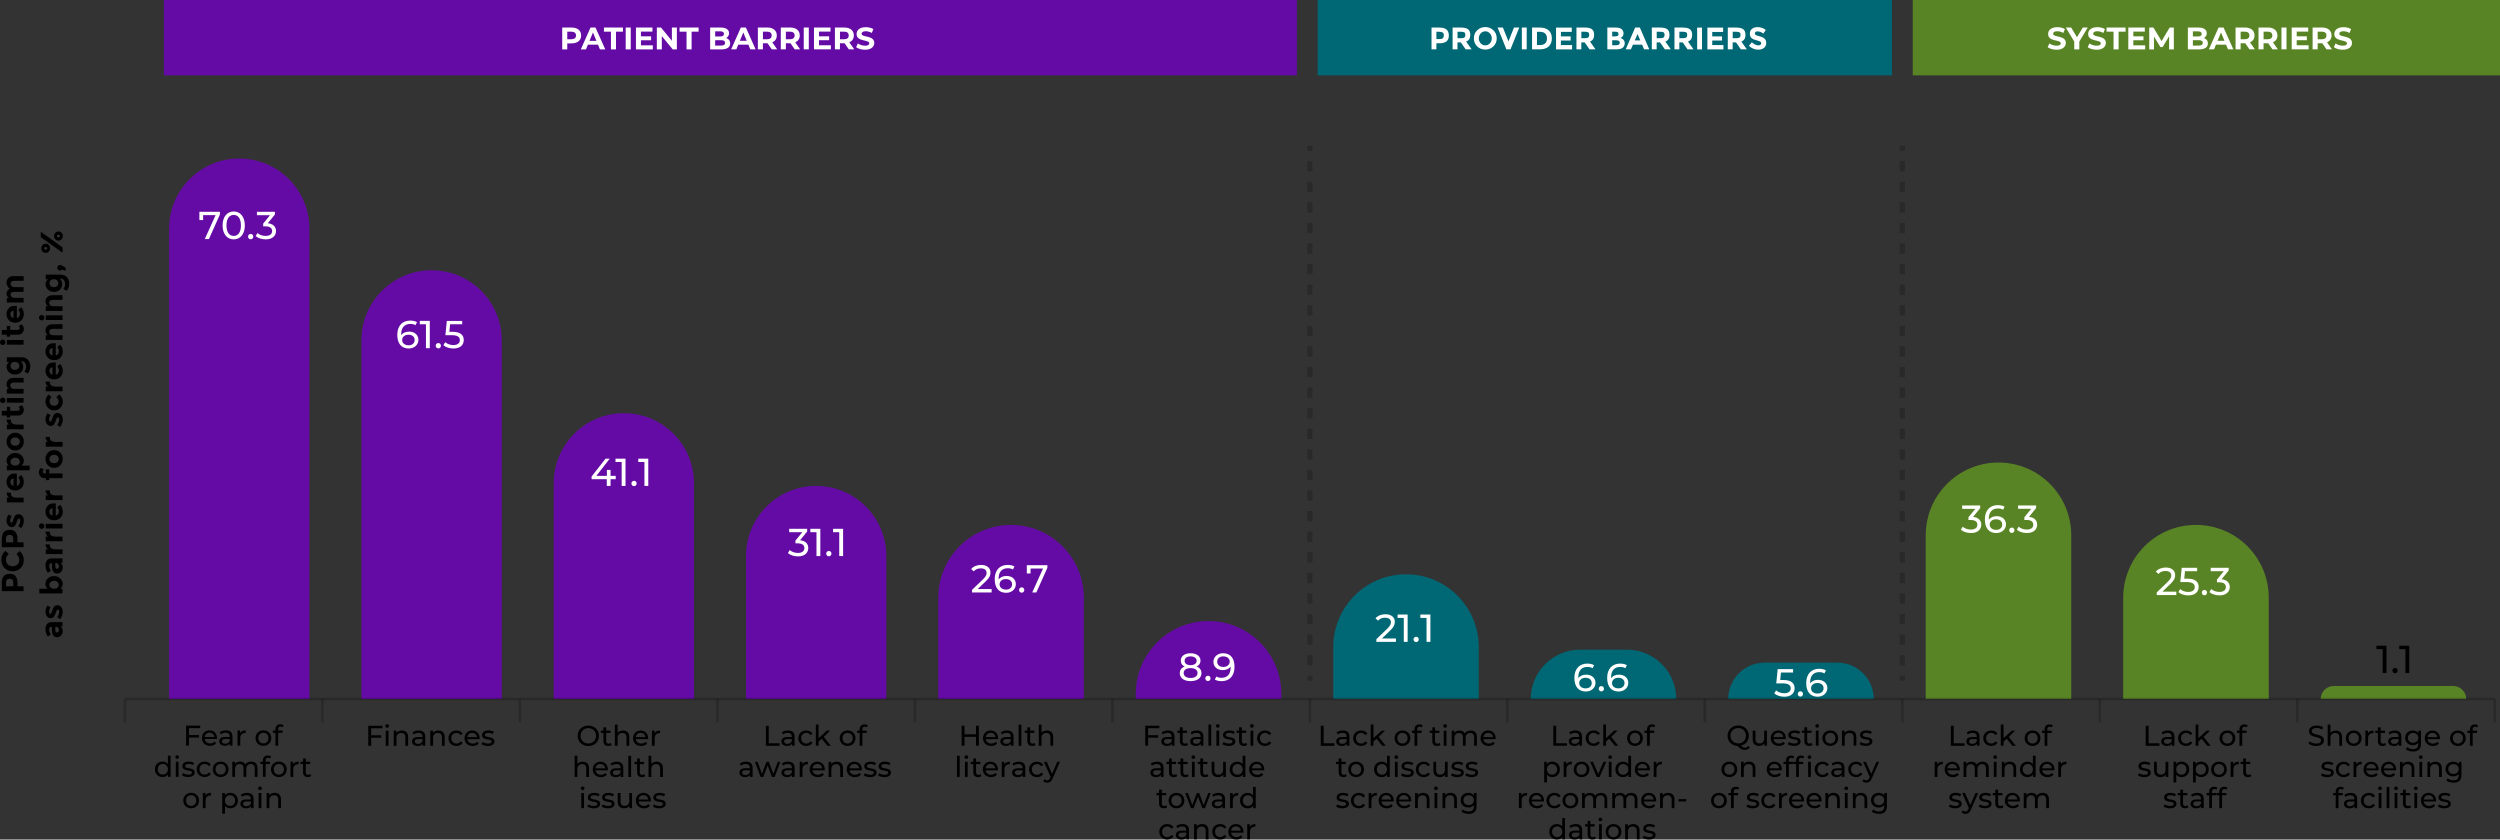
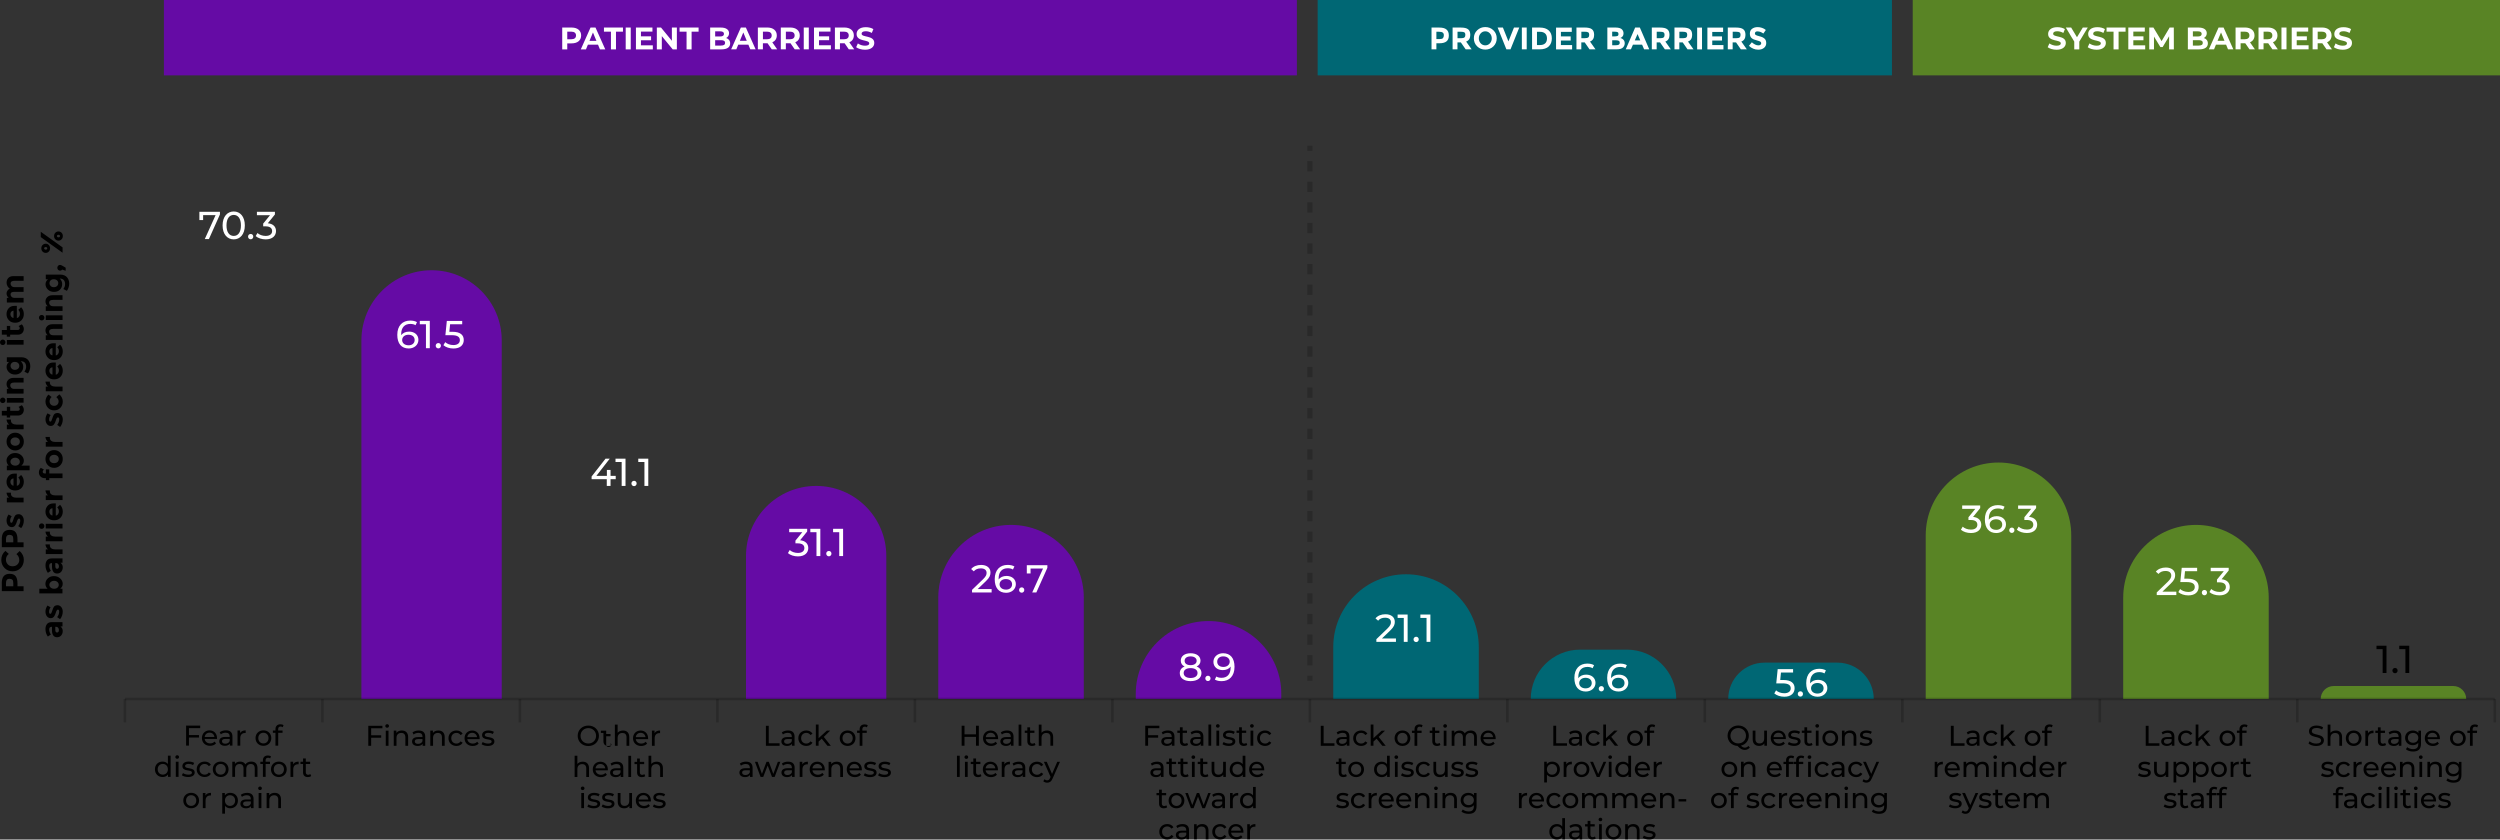
<svg xmlns="http://www.w3.org/2000/svg" id="Layer_2" data-name="Layer 2" viewBox="0 0 962.08 323.07">
  <rect x="0" y="0" width="962.08" height="323.07" fill="#333333" stroke="none" />
  <defs>
    <style>
      .cls-1, .cls-2, .cls-3, .cls-4, .cls-5, .cls-6 {
        stroke-width: 0px;
      }

      .cls-2 {
        fill: #650ba5;
      }

      .cls-3 {
        fill: #598425;
      }

      .cls-4 {
        fill: #fff;
      }

      .cls-5 {
        fill: #006774;
      }

      .cls-6 {
        opacity: .2;
      }
    </style>
  </defs>
  <g id="Layer_1-2" data-name="Layer 1">
    <g>
-       <path class="cls-2" d="m65.08,88c0-14.91,12.09-27,27-27s27,12.09,27,27v181h-54V88Z" />
      <path class="cls-2" d="m139.08,131c0-14.91,12.09-27,27-27s27,12.09,27,27v138h-54v-138Z" />
-       <path class="cls-2" d="m213.08,186c0-14.91,12.09-27,27-27s27,12.09,27,27v83h-54v-83Z" />
      <path class="cls-2" d="m287.08,214c0-14.91,12.09-27,27-27s27,12.09,27,27v55h-54v-55Z" />
      <path class="cls-2" d="m361.08,230c0-15.46,12.54-28,28-28s28,12.54,28,28v39h-56v-39Z" />
      <path class="cls-2" d="m437.08,267c0-15.46,12.54-28,28-28s28,12.54,28,28v2h-56v-2Z" />
      <path class="cls-5" d="m513.08,249c0-15.46,12.54-28,28-28s28,12.54,28,28v20h-56v-20Z" />
      <path class="cls-5" d="m589.08,269c0-10.49,8.51-19,19-19h18c10.49,0,19,8.51,19,19h-56Z" />
      <path class="cls-5" d="m665.08,269c0-7.73,6.27-14,14-14h28c7.73,0,14,6.27,14,14h-56Z" />
      <path class="cls-3" d="m741.08,206c0-15.46,12.54-28,28-28s28,12.54,28,28v63h-56v-63Z" />
      <path class="cls-3" d="m817.08,230c0-15.46,12.54-28,28-28s28,12.54,28,28v39h-56v-39Z" />
      <path class="cls-3" d="m893.08,269c0-2.76,2.24-5,5-5h46c2.76,0,5,2.24,5,5h-56Z" />
      <rect class="cls-6" x="47.58" y="269" width="1" height="9" />
      <rect class="cls-6" x="123.58" y="269" width="1" height="9" />
      <rect class="cls-6" x="199.58" y="269" width="1" height="9" />
      <rect class="cls-6" x="275.58" y="269" width="1" height="9" />
      <rect class="cls-6" x="351.58" y="269" width="1" height="9" />
      <rect class="cls-6" x="427.58" y="269" width="1" height="9" />
      <rect class="cls-6" x="503.58" y="269" width="1" height="9" />
      <rect class="cls-6" x="579.58" y="269" width="1" height="9" />
      <rect class="cls-6" x="655.58" y="269" width="1" height="9" />
      <rect class="cls-6" x="731.58" y="269" width="1" height="9" />
      <rect class="cls-6" x="807.58" y="269" width="1" height="9" />
      <rect class="cls-6" x="883.58" y="269" width="1" height="9" />
      <rect class="cls-6" x="959.58" y="269" width="1" height="9" />
      <rect class="cls-2" x="63.08" width="436" height="29" />
      <rect class="cls-5" x="507.08" width="221" height="29" />
      <rect class="cls-3" x="736.08" width="226" height="29" />
      <path class="cls-1" d="m105.72,305.11c1.42,0,2.42.81,2.42,2.53v3.35h-1.06v-3.23c0-1.14-.57-1.71-1.57-1.71-1.12,0-1.85.67-1.85,1.94v3h-1.06v-5.83h1.01v.88c.43-.59,1.18-.94,2.1-.94Zm-6.19,5.89v-5.83h1.06v5.83h-1.06Zm.53-6.95c-.41,0-.71-.3-.71-.68s.31-.69.71-.69.72.3.72.67c0,.4-.3.7-.72.7Zm-5.22,6.2c.79,0,1.42-.36,1.68-1.03v-.81h-1.63c-1.05,0-1.34.41-1.34.9,0,.58.48.95,1.29.95Zm.24-5.14c1.59,0,2.5.77,2.5,2.37v3.52h-1v-.77c-.35.53-1,.84-1.91.84-1.32,0-2.16-.7-2.16-1.72,0-.94.61-1.7,2.34-1.7h1.67v-.21c0-.89-.52-1.41-1.56-1.41-.69,0-1.4.24-1.85.63l-.44-.79c.6-.48,1.47-.75,2.41-.75Zm-6.56,5.03c1.12,0,1.97-.81,1.97-2.06s-.85-2.05-1.97-2.05-1.96.81-1.96,2.05.85,2.06,1.96,2.06Zm.09-5.03c1.71,0,2.95,1.19,2.95,2.97s-1.24,2.98-2.95,2.98c-.82,0-1.55-.32-2.03-.95v3.01h-1.06v-7.96h1.01v.92c.47-.65,1.22-.98,2.08-.98Zm-9.54,1.03c.37-.68,1.1-1.03,2.12-1.03v1.02c-.09-.01-.16-.01-.24-.01-1.13,0-1.84.69-1.84,1.97v2.9h-1.06v-5.83h1.01v.98Zm-5.5,3.99c1.12,0,1.96-.81,1.96-2.06s-.84-2.05-1.96-2.05-1.97.8-1.97,2.05.85,2.06,1.97,2.06Zm0,.92c-1.75,0-3.04-1.24-3.04-2.98s1.29-2.97,3.04-2.97,3.03,1.23,3.03,2.97-1.28,2.98-3.03,2.98Zm45.85-13.17l.33.76c-.32.28-.8.41-1.28.41-1.18,0-1.85-.65-1.85-1.83v-3.2h-.99v-.87h.99v-1.28h1.06v1.28h1.67v.87h-1.67v3.16c0,.63.33.98.91.98.31,0,.6-.1.82-.28Zm-6.61-3.75c.37-.68,1.1-1.03,2.12-1.03v1.02c-.09-.01-.16-.01-.24-.01-1.13,0-1.84.69-1.84,1.97v2.9h-1.06v-5.83h1.01v.98Zm-5.5,3.99c1.12,0,1.96-.81,1.96-2.06s-.84-2.05-1.96-2.05-1.97.8-1.97,2.05.85,2.06,1.97,2.06Zm0,.92c-1.75,0-3.04-1.24-3.04-2.98s1.29-2.97,3.04-2.97,3.03,1.23,3.03,2.97-1.28,2.98-3.03,2.98Zm-4.15-7.43c-.63,0-.95.35-.95,1.02v.51h1.69v.87h-1.67v4.96h-1.06v-4.96h-.99v-.87h.99v-.52c0-1.13.68-1.88,1.92-1.88.45,0,.89.11,1.19.34l-.32.8c-.22-.17-.51-.28-.81-.28Zm-6.46,1.47c1.42,0,2.39.81,2.39,2.53v3.35h-1.06v-3.23c0-1.14-.55-1.71-1.51-1.71-1.06,0-1.75.67-1.75,1.94v3h-1.06v-3.23c0-1.14-.55-1.71-1.51-1.71-1.06,0-1.75.67-1.75,1.94v3h-1.06v-5.83h1.01v.87c.42-.59,1.13-.92,2.01-.92s1.64.35,2.02,1.08c.44-.66,1.25-1.08,2.24-1.08Zm-11.78,5.03c1.12,0,1.96-.81,1.96-2.06s-.84-2.05-1.96-2.05-1.97.8-1.97,2.05.85,2.06,1.97,2.06Zm0,.92c-1.75,0-3.04-1.24-3.04-2.98s1.29-2.97,3.04-2.97,3.03,1.23,3.03,2.97-1.28,2.98-3.03,2.98Zm-6.15,0c-1.79,0-3.08-1.24-3.08-2.98s1.29-2.97,3.08-2.97c1.04,0,1.91.43,2.38,1.24l-.8.52c-.37-.57-.95-.84-1.58-.84-1.14,0-2,.8-2,2.05s.86,2.06,2,2.06c.64,0,1.21-.26,1.58-.84l.8.51c-.46.81-1.33,1.25-2.38,1.25Zm-6.38,0c-.97,0-1.92-.3-2.41-.68l.44-.84c.49.35,1.29.6,2.05.6.98,0,1.39-.3,1.39-.79,0-1.31-3.68-.18-3.68-2.5,0-1.04.93-1.75,2.43-1.75.76,0,1.62.2,2.12.53l-.45.84c-.53-.34-1.11-.46-1.68-.46-.92,0-1.38.34-1.38.8,0,1.38,3.7.25,3.7,2.52,0,1.06-.97,1.73-2.52,1.73Zm-4.74-.07v-5.83h1.06v5.83h-1.06Zm.53-6.95c-.41,0-.71-.3-.71-.68s.31-.69.71-.69.72.3.72.67c0,.4-.3.7-.72.7Zm-5.53,6.09c1.11,0,1.96-.81,1.96-2.06s-.85-2.05-1.96-2.05-1.97.8-1.97,2.05.85,2.06,1.97,2.06Zm1.95-7.3h1.06v8.16h-1.01v-.92c-.47.66-1.22.99-2.08.99-1.7,0-2.95-1.2-2.95-2.98s1.24-2.97,2.95-2.97c.83,0,1.55.31,2.04.94v-3.21Zm43.39-11.2c-.63,0-.95.35-.95,1.02v.51h1.69v.87h-1.67v4.96h-1.06v-4.96h-.99v-.87h.99v-.52c0-1.13.68-1.88,1.92-1.88.45,0,.89.11,1.19.34l-.32.8c-.22-.17-.51-.28-.81-.28Zm-6.62,6.5c1.12,0,1.96-.81,1.96-2.06s-.84-2.05-1.96-2.05-1.97.8-1.97,2.05.85,2.06,1.97,2.06Zm0,.92c-1.75,0-3.04-1.24-3.04-2.98s1.29-2.97,3.04-2.97,3.03,1.23,3.03,2.97-1.28,2.98-3.03,2.98Zm-8.95-4.92c.37-.68,1.1-1.03,2.12-1.03v1.02c-.09-.01-.16-.01-.24-.01-1.13,0-1.84.69-1.84,1.97v2.9h-1.06v-5.83h1.01v.98Zm-5.71,4.1c.79,0,1.42-.36,1.68-1.03v-.81h-1.63c-1.05,0-1.34.41-1.34.9,0,.58.48.95,1.29.95Zm.24-5.14c1.59,0,2.5.77,2.5,2.36v3.52h-1v-.77c-.35.53-1,.84-1.91.84-1.32,0-2.16-.7-2.16-1.72,0-.93.61-1.7,2.34-1.7h1.67v-.21c0-.89-.52-1.41-1.56-1.41-.69,0-1.4.24-1.85.63l-.44-.79c.6-.48,1.47-.75,2.41-.75Zm-6.31.89c-1.01,0-1.76.68-1.87,1.67h3.74c-.11-.98-.85-1.67-1.87-1.67Zm2.88,2.11c0,.09-.01.22-.02.32h-4.73c.13,1.02.96,1.71,2.11,1.71.68,0,1.25-.23,1.68-.7l.58.68c-.53.62-1.33.95-2.3.95-1.88,0-3.14-1.24-3.14-2.98s1.24-2.97,2.93-2.97,2.88,1.21,2.88,3Zm-6.48-3.86h-4.33v2.68h3.86v.95h-3.86v3.11h-1.1v-7.7h5.43v.96Z" />
      <path class="cls-1" d="m187.73,287.07c-.97,0-1.92-.3-2.41-.68l.44-.84c.49.35,1.29.6,2.05.6.98,0,1.39-.3,1.39-.79,0-1.31-3.68-.18-3.68-2.5,0-1.04.93-1.75,2.43-1.75.76,0,1.62.2,2.12.53l-.45.84c-.53-.34-1.11-.46-1.68-.46-.92,0-1.38.34-1.38.8,0,1.38,3.7.25,3.7,2.52,0,1.06-.97,1.73-2.52,1.73Zm-6.02-5.06c-1.01,0-1.76.68-1.87,1.67h3.74c-.11-.98-.85-1.67-1.87-1.67Zm2.88,2.11c0,.09-.01.22-.02.32h-4.73c.13,1.02.96,1.71,2.11,1.71.68,0,1.25-.23,1.68-.7l.58.68c-.53.62-1.33.95-2.3.95-1.88,0-3.14-1.24-3.14-2.98s1.24-2.97,2.93-2.97,2.88,1.21,2.88,3Zm-8.93,2.95c-1.79,0-3.08-1.24-3.08-2.98s1.29-2.97,3.08-2.97c1.04,0,1.91.43,2.38,1.24l-.8.52c-.37-.57-.95-.84-1.58-.84-1.14,0-2,.8-2,2.05s.86,2.06,2,2.06c.64,0,1.21-.26,1.58-.84l.8.51c-.46.81-1.33,1.25-2.38,1.25Zm-6.95-5.95c1.42,0,2.42.81,2.42,2.53v3.35h-1.06v-3.23c0-1.14-.57-1.71-1.57-1.71-1.12,0-1.85.67-1.85,1.94v3h-1.06v-5.83h1.01v.88c.43-.59,1.18-.94,2.1-.94Zm-7.81,5.14c.79,0,1.42-.36,1.68-1.03v-.81h-1.63c-1.05,0-1.34.41-1.34.9,0,.58.48.95,1.29.95Zm.24-5.14c1.59,0,2.5.77,2.5,2.36v3.52h-1v-.77c-.35.53-1,.84-1.91.84-1.32,0-2.16-.7-2.16-1.72,0-.93.61-1.7,2.34-1.7h1.67v-.21c0-.89-.52-1.41-1.56-1.41-.69,0-1.4.24-1.85.63l-.44-.79c.6-.48,1.47-.75,2.41-.75Zm-6.5,0c1.42,0,2.42.81,2.42,2.53v3.35h-1.06v-3.23c0-1.14-.57-1.71-1.57-1.71-1.12,0-1.85.67-1.85,1.94v3h-1.06v-5.83h1.01v.88c.43-.59,1.18-.94,2.1-.94Zm-6.19,5.89v-5.83h1.06v5.83h-1.06Zm.53-6.95c-.41,0-.71-.3-.71-.68s.31-.69.71-.69.72.3.72.67c0,.4-.3.7-.72.7Zm-1.82.21h-4.33v2.68h3.86v.95h-3.86v3.11h-1.1v-7.7h5.43v.96Z" />
-       <path class="cls-1" d="m253.64,311.07c-.97,0-1.92-.3-2.41-.68l.44-.84c.49.35,1.29.6,2.05.6.98,0,1.39-.3,1.39-.79,0-1.31-3.68-.18-3.68-2.5,0-1.04.93-1.75,2.43-1.75.76,0,1.62.2,2.12.53l-.45.84c-.53-.34-1.11-.46-1.68-.46-.92,0-1.38.34-1.38.8,0,1.38,3.7.25,3.7,2.52,0,1.06-.97,1.73-2.52,1.73Zm-6.02-5.06c-1.01,0-1.76.68-1.87,1.67h3.74c-.11-.98-.85-1.67-1.87-1.67Zm2.88,2.11c0,.09-.01.22-.02.32h-4.73c.13,1.02.96,1.7,2.11,1.7.68,0,1.25-.23,1.68-.7l.58.68c-.53.62-1.33.95-2.3.95-1.88,0-3.14-1.24-3.14-2.98s1.24-2.97,2.93-2.97,2.88,1.21,2.88,3Zm-8.34-2.95h1.06v5.83h-1v-.88c-.43.6-1.16.95-1.98.95-1.51,0-2.51-.83-2.51-2.54v-3.35h1.06v3.23c0,1.14.57,1.72,1.57,1.72,1.1,0,1.8-.68,1.8-1.94v-3.01Zm-8.22,5.9c-.97,0-1.92-.3-2.41-.68l.44-.84c.49.35,1.29.6,2.05.6.98,0,1.39-.3,1.39-.79,0-1.31-3.68-.18-3.68-2.5,0-1.04.93-1.75,2.43-1.75.76,0,1.62.2,2.12.53l-.45.84c-.53-.34-1.11-.46-1.68-.46-.92,0-1.38.34-1.38.8,0,1.38,3.7.25,3.7,2.52,0,1.06-.97,1.73-2.52,1.73Zm-5.51,0c-.97,0-1.92-.3-2.41-.68l.44-.84c.49.35,1.29.6,2.05.6.98,0,1.39-.3,1.39-.79,0-1.31-3.68-.18-3.68-2.5,0-1.04.93-1.75,2.43-1.75.76,0,1.62.2,2.12.53l-.45.84c-.53-.34-1.11-.46-1.68-.46-.92,0-1.38.34-1.38.8,0,1.38,3.7.25,3.7,2.52,0,1.06-.97,1.73-2.52,1.73Zm-4.74-.07v-5.83h1.06v5.83h-1.06Zm.53-6.95c-.41,0-.71-.3-.71-.68s.31-.69.71-.69.72.3.72.67c0,.4-.3.7-.72.7Zm28.47-10.93c1.42,0,2.42.81,2.42,2.53v3.35h-1.06v-3.23c0-1.14-.57-1.71-1.57-1.71-1.12,0-1.85.67-1.85,1.94v3h-1.06v-8.16h1.06v3.16c.44-.56,1.17-.88,2.06-.88Zm-4.72,4.79l.33.76c-.32.28-.8.41-1.28.41-1.18,0-1.85-.65-1.85-1.83v-3.2h-.99v-.87h.99v-1.28h1.06v1.28h1.67v.87h-1.67v3.16c0,.63.33.98.91.98.31,0,.6-.1.82-.28Zm-6.16,1.1v-8.16h1.06v8.16h-1.06Zm-4.69-.75c.79,0,1.42-.36,1.68-1.03v-.81h-1.63c-1.05,0-1.34.41-1.34.9,0,.58.48.95,1.29.95Zm.24-5.14c1.59,0,2.5.77,2.5,2.36v3.52h-1v-.77c-.35.53-1,.84-1.91.84-1.32,0-2.16-.7-2.16-1.72,0-.93.61-1.7,2.34-1.7h1.67v-.21c0-.89-.52-1.41-1.56-1.41-.69,0-1.4.24-1.85.63l-.44-.79c.6-.48,1.47-.75,2.41-.75Zm-6.31.89c-1.01,0-1.76.68-1.87,1.67h3.74c-.11-.98-.85-1.67-1.87-1.67Zm2.88,2.11c0,.09-.01.22-.02.32h-4.73c.13,1.02.96,1.71,2.11,1.71.68,0,1.25-.23,1.68-.7l.58.68c-.53.62-1.33.95-2.3.95-1.88,0-3.14-1.24-3.14-2.98s1.24-2.97,2.93-2.97,2.88,1.21,2.88,3Zm-9.68-3c1.42,0,2.42.81,2.42,2.53v3.35h-1.06v-3.23c0-1.14-.57-1.71-1.57-1.71-1.12,0-1.85.67-1.85,1.94v3h-1.06v-8.16h1.06v3.16c.44-.56,1.17-.88,2.06-.88Zm27.65-10.97c.37-.68,1.1-1.03,2.12-1.03v1.02c-.09-.01-.16-.01-.24-.01-1.13,0-1.84.69-1.84,1.97v2.9h-1.06v-5.83h1.01v.98Zm-5.36-.14c-1.01,0-1.76.68-1.87,1.67h3.74c-.11-.98-.85-1.67-1.87-1.67Zm2.88,2.11c0,.09-.01.22-.02.32h-4.73c.13,1.02.96,1.71,2.11,1.71.68,0,1.25-.23,1.68-.7l.58.68c-.53.62-1.33.95-2.3.95-1.88,0-3.14-1.24-3.14-2.98s1.24-2.97,2.93-2.97,2.88,1.21,2.88,3Zm-9.68-3c1.42,0,2.42.81,2.42,2.53v3.35h-1.06v-3.23c0-1.14-.57-1.7-1.57-1.7-1.12,0-1.85.67-1.85,1.94v3h-1.06v-8.16h1.06v3.16c.44-.56,1.17-.88,2.06-.88Zm-4.72,4.79l.33.76c-.32.28-.8.41-1.28.41-1.18,0-1.85-.65-1.85-1.83v-3.2h-.99v-.87h.99v-1.28h1.06v1.28h1.67v.87h-1.67v3.16c0,.63.33.98.91.98.31,0,.6-.1.82-.28Zm-8.61.21c1.71,0,2.98-1.25,2.98-2.96s-1.28-2.96-2.98-2.96-3,1.25-3,2.96,1.28,2.96,3,2.96Zm0,.98c-2.36,0-4.1-1.68-4.1-3.94s1.74-3.94,4.1-3.94,4.08,1.67,4.08,3.94-1.74,3.94-4.08,3.94Z" />
+       <path class="cls-1" d="m253.64,311.07c-.97,0-1.92-.3-2.41-.68l.44-.84c.49.35,1.29.6,2.05.6.98,0,1.39-.3,1.39-.79,0-1.31-3.68-.18-3.68-2.5,0-1.04.93-1.75,2.43-1.75.76,0,1.62.2,2.12.53l-.45.84c-.53-.34-1.11-.46-1.68-.46-.92,0-1.38.34-1.38.8,0,1.38,3.7.25,3.7,2.52,0,1.06-.97,1.73-2.52,1.73Zm-6.02-5.06c-1.01,0-1.76.68-1.87,1.67h3.74c-.11-.98-.85-1.67-1.87-1.67Zm2.88,2.11c0,.09-.01.22-.02.32h-4.73c.13,1.02.96,1.7,2.11,1.7.68,0,1.25-.23,1.68-.7l.58.68c-.53.62-1.33.95-2.3.95-1.88,0-3.14-1.24-3.14-2.98s1.24-2.97,2.93-2.97,2.88,1.21,2.88,3Zm-8.34-2.95h1.06v5.83h-1v-.88c-.43.6-1.16.95-1.98.95-1.51,0-2.51-.83-2.51-2.54v-3.35h1.06v3.23c0,1.14.57,1.72,1.57,1.72,1.1,0,1.8-.68,1.8-1.94v-3.01Zm-8.22,5.9c-.97,0-1.92-.3-2.41-.68l.44-.84c.49.35,1.29.6,2.05.6.98,0,1.39-.3,1.39-.79,0-1.31-3.68-.18-3.68-2.5,0-1.04.93-1.75,2.43-1.75.76,0,1.62.2,2.12.53l-.45.84c-.53-.34-1.11-.46-1.68-.46-.92,0-1.38.34-1.38.8,0,1.38,3.7.25,3.7,2.52,0,1.06-.97,1.73-2.52,1.73Zm-5.51,0c-.97,0-1.92-.3-2.41-.68l.44-.84c.49.35,1.29.6,2.05.6.98,0,1.39-.3,1.39-.79,0-1.31-3.68-.18-3.68-2.5,0-1.04.93-1.75,2.43-1.75.76,0,1.62.2,2.12.53l-.45.84c-.53-.34-1.11-.46-1.68-.46-.92,0-1.38.34-1.38.8,0,1.38,3.7.25,3.7,2.52,0,1.06-.97,1.73-2.52,1.73Zm-4.74-.07v-5.83h1.06v5.83h-1.06Zm.53-6.95c-.41,0-.71-.3-.71-.68s.31-.69.71-.69.72.3.72.67c0,.4-.3.7-.72.7Zm28.47-10.93c1.42,0,2.42.81,2.42,2.53v3.35h-1.06v-3.23c0-1.14-.57-1.71-1.57-1.71-1.12,0-1.85.67-1.85,1.94v3h-1.06v-8.16h1.06v3.16c.44-.56,1.17-.88,2.06-.88Zm-4.72,4.79l.33.76c-.32.28-.8.41-1.28.41-1.18,0-1.85-.65-1.85-1.83v-3.2h-.99v-.87h.99v-1.28h1.06v1.28h1.67v.87h-1.67v3.16c0,.63.33.98.91.98.31,0,.6-.1.82-.28Zm-6.16,1.1v-8.16h1.06v8.16h-1.06Zm-4.69-.75c.79,0,1.42-.36,1.68-1.03v-.81h-1.63c-1.05,0-1.34.41-1.34.9,0,.58.48.95,1.29.95Zm.24-5.14c1.59,0,2.5.77,2.5,2.36v3.52h-1v-.77c-.35.53-1,.84-1.91.84-1.32,0-2.16-.7-2.16-1.72,0-.93.61-1.7,2.34-1.7h1.67v-.21c0-.89-.52-1.41-1.56-1.41-.69,0-1.4.24-1.85.63l-.44-.79c.6-.48,1.47-.75,2.41-.75Zm-6.31.89c-1.01,0-1.76.68-1.87,1.67h3.74c-.11-.98-.85-1.67-1.87-1.67Zm2.88,2.11c0,.09-.01.22-.02.32h-4.73c.13,1.02.96,1.71,2.11,1.71.68,0,1.25-.23,1.68-.7l.58.68c-.53.62-1.33.95-2.3.95-1.88,0-3.14-1.24-3.14-2.98s1.24-2.97,2.93-2.97,2.88,1.21,2.88,3Zm-9.68-3c1.42,0,2.42.81,2.42,2.53v3.35h-1.06v-3.23c0-1.14-.57-1.71-1.57-1.71-1.12,0-1.85.67-1.85,1.94v3h-1.06v-8.16h1.06v3.16c.44-.56,1.17-.88,2.06-.88Zm27.65-10.97c.37-.68,1.1-1.03,2.12-1.03v1.02c-.09-.01-.16-.01-.24-.01-1.13,0-1.84.69-1.84,1.97v2.9h-1.06v-5.83h1.01v.98Zm-5.36-.14c-1.01,0-1.76.68-1.87,1.67h3.74c-.11-.98-.85-1.67-1.87-1.67Zm2.88,2.11c0,.09-.01.22-.02.32h-4.73c.13,1.02.96,1.71,2.11,1.71.68,0,1.25-.23,1.68-.7l.58.68c-.53.62-1.33.95-2.3.95-1.88,0-3.14-1.24-3.14-2.98s1.24-2.97,2.93-2.97,2.88,1.21,2.88,3Zm-9.68-3c1.42,0,2.42.81,2.42,2.53v3.35h-1.06v-3.23c0-1.14-.57-1.7-1.57-1.7-1.12,0-1.85.67-1.85,1.94v3h-1.06v-8.16h1.06v3.16c.44-.56,1.17-.88,2.06-.88Zm-4.72,4.79l.33.76c-.32.28-.8.41-1.28.41-1.18,0-1.85-.65-1.85-1.83v-3.2h-.99v-.87h.99h1.06v1.28h1.67v.87h-1.67v3.16c0,.63.33.98.91.98.31,0,.6-.1.82-.28Zm-8.61.21c1.71,0,2.98-1.25,2.98-2.96s-1.28-2.96-2.98-2.96-3,1.25-3,2.96,1.28,2.96,3,2.96Zm0,.98c-2.36,0-4.1-1.68-4.1-3.94s1.74-3.94,4.1-3.94,4.08,1.67,4.08,3.94-1.74,3.94-4.08,3.94Z" />
      <path class="cls-1" d="m340.32,299.07c-.97,0-1.92-.3-2.41-.68l.44-.84c.49.35,1.29.6,2.05.6.98,0,1.39-.3,1.39-.79,0-1.31-3.68-.18-3.68-2.5,0-1.04.93-1.75,2.43-1.75.76,0,1.62.2,2.12.53l-.45.84c-.53-.34-1.11-.46-1.68-.46-.92,0-1.38.34-1.38.8,0,1.38,3.7.25,3.7,2.52,0,1.06-.97,1.73-2.52,1.73Zm-5.51,0c-.97,0-1.92-.3-2.41-.68l.44-.84c.49.35,1.29.6,2.05.6.98,0,1.39-.3,1.39-.79,0-1.31-3.68-.18-3.68-2.5,0-1.04.93-1.75,2.43-1.75.76,0,1.62.2,2.12.53l-.45.84c-.53-.34-1.11-.46-1.68-.46-.92,0-1.38.34-1.38.8,0,1.38,3.7.25,3.7,2.52,0,1.06-.97,1.73-2.52,1.73Zm-6.02-5.06c-1.01,0-1.76.68-1.87,1.67h3.74c-.11-.98-.85-1.67-1.87-1.67Zm2.88,2.11c0,.09-.01.22-.02.32h-4.73c.13,1.02.96,1.7,2.11,1.7.68,0,1.25-.23,1.68-.7l.58.68c-.53.62-1.33.95-2.3.95-1.88,0-3.14-1.24-3.14-2.98s1.24-2.97,2.93-2.97,2.88,1.21,2.88,3Zm-9.68-3c1.42,0,2.42.81,2.42,2.53v3.36h-1.06v-3.23c0-1.14-.57-1.71-1.57-1.71-1.12,0-1.85.67-1.85,1.94v3h-1.06v-5.83h1.01v.88c.43-.59,1.18-.94,2.1-.94Zm-7.46.89c-1.01,0-1.76.68-1.87,1.67h3.74c-.11-.98-.85-1.67-1.87-1.67Zm2.88,2.11c0,.09-.01.22-.02.32h-4.73c.13,1.02.96,1.7,2.11,1.7.68,0,1.25-.23,1.68-.7l.58.68c-.53.62-1.33.95-2.3.95-1.88,0-3.14-1.24-3.14-2.98s1.24-2.97,2.93-2.97,2.88,1.21,2.88,3Zm-8.64-1.97c.37-.68,1.1-1.03,2.12-1.03v1.02c-.09-.01-.16-.01-.24-.01-1.13,0-1.84.69-1.84,1.97v2.9h-1.06v-5.83h1.01v.98Zm-5.71,4.1c.79,0,1.42-.36,1.68-1.03v-.81h-1.63c-1.04,0-1.34.41-1.34.9,0,.58.48.95,1.29.95Zm.24-5.14c1.59,0,2.5.77,2.5,2.36v3.52h-1v-.77c-.35.53-1,.84-1.91.84-1.32,0-2.16-.7-2.16-1.72,0-.93.61-1.71,2.34-1.71h1.67v-.21c0-.89-.52-1.41-1.56-1.41-.69,0-1.4.24-1.85.63l-.44-.79c.6-.48,1.47-.75,2.41-.75Zm-3.96.06h.95l-2.18,5.83h-1.01l-1.68-4.42-1.71,4.42h-1.01l-2.17-5.83h1l1.69,4.64,1.76-4.64h.89l1.73,4.66,1.74-4.66Zm-12.46,5.08c.79,0,1.42-.36,1.68-1.03v-.81h-1.63c-1.04,0-1.34.41-1.34.9,0,.58.48.95,1.29.95Zm.24-5.14c1.59,0,2.5.77,2.5,2.36v3.52h-1v-.77c-.35.53-1,.84-1.91.84-1.32,0-2.16-.7-2.16-1.72,0-.93.61-1.71,2.34-1.71h1.67v-.21c0-.89-.52-1.41-1.56-1.41-.69,0-1.4.24-1.85.63l-.44-.79c.6-.48,1.47-.75,2.41-.75Zm45.69-13.47c-.63,0-.95.35-.95,1.02v.51h1.69v.87h-1.67v4.96h-1.06v-4.96h-.99v-.87h.99v-.52c0-1.13.68-1.88,1.92-1.88.45,0,.89.11,1.19.34l-.32.8c-.22-.17-.51-.28-.81-.28Zm-6.62,6.5c1.12,0,1.96-.81,1.96-2.06s-.84-2.05-1.96-2.05-1.97.8-1.97,2.05.85,2.06,1.97,2.06Zm0,.92c-1.75,0-3.04-1.24-3.04-2.98s1.29-2.97,3.04-2.97,3.03,1.23,3.03,2.97-1.28,2.98-3.03,2.98Zm-7.77-.07l-2.19-2.72-1.21,1.12v1.6h-1.06v-8.16h1.06v5.24l3.18-2.9h1.28l-2.45,2.41,2.7,3.42h-1.3Zm-8.12.07c-1.79,0-3.08-1.24-3.08-2.98s1.29-2.97,3.08-2.97c1.04,0,1.91.43,2.38,1.24l-.8.52c-.37-.57-.95-.84-1.58-.84-1.14,0-2,.8-2,2.05s.86,2.06,2,2.06c.64,0,1.21-.26,1.58-.84l.8.51c-.46.81-1.33,1.25-2.38,1.25Zm-7.27-.81c.79,0,1.42-.36,1.68-1.03v-.81h-1.63c-1.04,0-1.34.41-1.34.9,0,.58.48.95,1.29.95Zm.24-5.14c1.59,0,2.5.77,2.5,2.36v3.52h-1v-.77c-.35.53-1,.84-1.91.84-1.32,0-2.16-.7-2.16-1.72,0-.93.61-1.7,2.34-1.7h1.67v-.21c0-.89-.52-1.41-1.56-1.41-.69,0-1.4.24-1.85.63l-.44-.79c.6-.48,1.47-.75,2.41-.75Zm-8.53,5.89v-7.7h1.1v6.74h4.17v.96h-5.27Z" />
      <path class="cls-1" d="m406.88,293.17h1.03l-2.83,6.41c-.52,1.23-1.19,1.62-2.08,1.62-.56,0-1.13-.19-1.5-.54l.45-.79c.29.27.65.43,1.05.43.51,0,.82-.23,1.11-.9l.19-.41-2.57-5.82h1.1l2.03,4.66,2.01-4.66Zm-7.79,5.9c-1.79,0-3.08-1.24-3.08-2.98s1.29-2.97,3.08-2.97c1.04,0,1.91.43,2.38,1.24l-.8.52c-.37-.57-.95-.84-1.58-.84-1.14,0-2,.8-2,2.05s.86,2.06,2,2.06c.64,0,1.21-.26,1.58-.84l.8.51c-.46.81-1.33,1.25-2.38,1.25Zm-7.27-.81c.79,0,1.42-.36,1.68-1.03v-.81h-1.63c-1.05,0-1.34.41-1.34.9,0,.58.48.95,1.29.95Zm.24-5.14c1.59,0,2.5.77,2.5,2.36v3.52h-1v-.77c-.35.53-1,.84-1.91.84-1.32,0-2.16-.7-2.16-1.72,0-.93.61-1.7,2.34-1.7h1.67v-.21c0-.89-.52-1.41-1.56-1.41-.69,0-1.4.24-1.85.63l-.44-.79c.6-.48,1.47-.75,2.41-.75Zm-5.54,1.03c.37-.68,1.1-1.03,2.12-1.03v1.02c-.09-.01-.16-.01-.24-.01-1.13,0-1.84.69-1.84,1.97v2.9h-1.06v-5.83h1.01v.98Zm-5.36-.14c-1.01,0-1.76.68-1.87,1.67h3.74c-.11-.98-.85-1.67-1.87-1.67Zm2.88,2.11c0,.09-.01.22-.02.32h-4.73c.13,1.02.96,1.7,2.11,1.7.68,0,1.25-.23,1.68-.7l.58.68c-.53.62-1.33.95-2.3.95-1.88,0-3.14-1.24-3.14-2.98s1.24-2.97,2.93-2.97,2.88,1.21,2.88,3Zm-6.68,1.78l.33.76c-.32.27-.8.41-1.28.41-1.18,0-1.85-.65-1.85-1.83v-3.2h-.99v-.87h.99v-1.28h1.06v1.28h1.67v.87h-1.67v3.16c0,.63.33.98.91.98.31,0,.6-.1.82-.28Zm-6.02,1.1v-5.83h1.06v5.83h-1.06Zm.53-6.95c-.41,0-.71-.3-.71-.68s.31-.69.71-.69.72.3.72.67c0,.4-.3.7-.72.7Zm-3.6,6.95v-8.16h1.06v8.16h-1.06Zm34.6-17.89c1.42,0,2.42.81,2.42,2.53v3.35h-1.06v-3.23c0-1.14-.57-1.7-1.57-1.7-1.12,0-1.85.67-1.85,1.94v3h-1.06v-8.16h1.06v3.16c.44-.56,1.17-.88,2.06-.88Zm-4.72,4.79l.33.76c-.32.28-.8.41-1.28.41-1.18,0-1.85-.65-1.85-1.83v-3.2h-.99v-.87h.99v-1.28h1.06v1.28h1.67v.87h-1.67v3.16c0,.63.33.98.91.98.31,0,.6-.1.82-.28Zm-6.16,1.1v-8.16h1.06v8.16h-1.06Zm-4.69-.75c.79,0,1.42-.36,1.68-1.03v-.81h-1.63c-1.05,0-1.34.41-1.34.9,0,.58.48.95,1.29.95Zm.24-5.14c1.59,0,2.5.77,2.5,2.36v3.52h-1v-.77c-.35.53-1,.84-1.91.84-1.32,0-2.16-.7-2.16-1.72,0-.93.61-1.7,2.34-1.7h1.67v-.21c0-.89-.52-1.41-1.56-1.41-.69,0-1.4.24-1.85.63l-.44-.79c.6-.48,1.47-.75,2.41-.75Zm-6.31.89c-1.01,0-1.76.68-1.87,1.67h3.74c-.11-.98-.85-1.67-1.87-1.67Zm2.88,2.11c0,.09-.01.22-.02.32h-4.73c.13,1.02.96,1.71,2.11,1.71.68,0,1.25-.23,1.68-.7l.58.68c-.53.62-1.33.95-2.3.95-1.88,0-3.14-1.24-3.14-2.98s1.24-2.97,2.93-2.97,2.88,1.21,2.88,3Zm-8.52-4.82h1.1v7.7h-1.1v-3.43h-4.42v3.43h-1.1v-7.7h1.1v3.31h4.42v-3.31Z" />
      <path class="cls-1" d="m481,318.15c.37-.68,1.1-1.03,2.12-1.03v1.02c-.09-.01-.16-.01-.24-.01-1.13,0-1.84.69-1.84,1.97v2.9h-1.06v-5.83h1.01v.98Zm-5.36-.14c-1.01,0-1.76.68-1.87,1.67h3.74c-.11-.98-.85-1.67-1.87-1.67Zm2.88,2.11c0,.09-.01.22-.02.32h-4.73c.13,1.02.96,1.7,2.11,1.7.68,0,1.25-.23,1.68-.7l.58.68c-.53.62-1.33.95-2.3.95-1.88,0-3.14-1.24-3.14-2.98s1.24-2.97,2.93-2.97,2.88,1.21,2.88,3Zm-8.93,2.95c-1.79,0-3.08-1.24-3.08-2.98s1.29-2.97,3.08-2.97c1.04,0,1.91.43,2.38,1.24l-.8.52c-.37-.57-.95-.84-1.58-.84-1.14,0-2,.8-2,2.05s.86,2.06,2,2.06c.64,0,1.21-.26,1.58-.84l.8.51c-.46.81-1.33,1.25-2.38,1.25Zm-6.95-5.95c1.42,0,2.42.81,2.42,2.53v3.35h-1.06v-3.23c0-1.14-.57-1.7-1.57-1.7-1.12,0-1.85.67-1.85,1.94v3h-1.06v-5.83h1.01v.88c.43-.59,1.18-.94,2.1-.94Zm-7.81,5.14c.79,0,1.42-.36,1.68-1.03v-.81h-1.63c-1.04,0-1.34.41-1.34.9,0,.58.48.95,1.29.95Zm.24-5.14c1.59,0,2.5.77,2.5,2.37v3.52h-1v-.77c-.35.53-1,.84-1.91.84-1.32,0-2.16-.7-2.16-1.72,0-.93.61-1.7,2.34-1.7h1.67v-.21c0-.89-.52-1.41-1.56-1.41-.69,0-1.4.24-1.85.63l-.44-.79c.6-.48,1.47-.75,2.41-.75Zm-5.87,5.95c-1.79,0-3.08-1.24-3.08-2.98s1.29-2.97,3.08-2.97c1.04,0,1.91.43,2.38,1.24l-.8.52c-.37-.57-.95-.84-1.58-.84-1.14,0-2,.8-2,2.05s.86,2.06,2,2.06c.64,0,1.21-.26,1.58-.84l.8.51c-.46.81-1.33,1.25-2.38,1.25Zm31.04-12.92c1.11,0,1.96-.81,1.96-2.06s-.85-2.05-1.96-2.05-1.97.8-1.97,2.05.85,2.06,1.97,2.06Zm1.95-7.3h1.06v8.16h-1.01v-.92c-.47.66-1.22.99-2.08.99-1.7,0-2.95-1.2-2.95-2.98s1.24-2.97,2.95-2.97c.83,0,1.55.31,2.04.94v-3.21Zm-7.81,3.31c.37-.68,1.1-1.03,2.12-1.03v1.02c-.09-.01-.16-.01-.24-.01-1.13,0-1.84.69-1.84,1.97v2.9h-1.06v-5.83h1.01v.98Zm-5.71,4.1c.79,0,1.42-.36,1.68-1.03v-.81h-1.63c-1.05,0-1.34.41-1.34.9,0,.58.48.95,1.29.95Zm.24-5.14c1.59,0,2.5.77,2.5,2.37v3.52h-1v-.77c-.35.53-1,.84-1.91.84-1.32,0-2.16-.7-2.16-1.72,0-.93.61-1.7,2.34-1.7h1.67v-.21c0-.89-.52-1.41-1.56-1.41-.69,0-1.4.24-1.85.63l-.44-.79c.6-.48,1.47-.75,2.41-.75Zm-3.96.06h.95l-2.18,5.83h-1.01l-1.68-4.42-1.71,4.42h-1.01l-2.17-5.83h1l1.69,4.64,1.76-4.64h.89l1.73,4.66,1.74-4.66Zm-12.2,4.97c1.12,0,1.96-.81,1.96-2.06s-.84-2.05-1.96-2.05-1.97.8-1.97,2.05.85,2.06,1.97,2.06Zm0,.92c-1.75,0-3.04-1.24-3.04-2.98s1.29-2.97,3.04-2.97,3.03,1.23,3.03,2.97-1.28,2.98-3.03,2.98Zm-3.91-1.17l.33.76c-.32.27-.8.41-1.28.41-1.18,0-1.85-.65-1.85-1.83v-3.2h-.99v-.87h.99v-1.28h1.06v1.28h1.67v.87h-1.67v3.16c0,.63.33.98.91.98.31,0,.6-.1.82-.27Zm34.8-15.89c-1.01,0-1.76.68-1.87,1.67h3.74c-.11-.98-.85-1.67-1.87-1.67Zm2.88,2.11c0,.09-.01.22-.02.32h-4.73c.13,1.02.96,1.71,2.11,1.71.68,0,1.25-.23,1.68-.7l.58.68c-.53.62-1.33.95-2.3.95-1.88,0-3.14-1.24-3.14-2.98s1.24-2.97,2.93-2.97,2.88,1.21,2.88,3Zm-10.27,2.02c1.11,0,1.96-.81,1.96-2.06s-.85-2.05-1.96-2.05-1.97.8-1.97,2.05.85,2.06,1.97,2.06Zm1.95-7.3h1.06v8.16h-1.01v-.92c-.47.66-1.22.99-2.08.99-1.7,0-2.95-1.2-2.95-2.98s1.24-2.97,2.95-2.97c.83,0,1.55.31,2.04.94v-3.21Zm-7.51,2.33h1.06v5.83h-1v-.88c-.43.6-1.16.95-1.98.95-1.51,0-2.51-.83-2.51-2.54v-3.36h1.06v3.23c0,1.14.57,1.72,1.57,1.72,1.1,0,1.8-.68,1.8-1.94v-3.01Zm-5.98,4.73l.33.76c-.32.28-.8.41-1.28.41-1.18,0-1.85-.65-1.85-1.83v-3.2h-.99v-.87h.99v-1.28h1.06v1.28h1.67v.87h-1.67v3.16c0,.63.33.98.91.98.31,0,.6-.1.82-.28Zm-6.02,1.1v-5.83h1.06v5.83h-1.06Zm.53-6.95c-.41,0-.71-.3-.71-.68s.31-.69.71-.69.72.3.72.67c0,.4-.3.7-.72.7Zm-2.13,5.85l.33.76c-.32.28-.8.41-1.28.41-1.18,0-1.85-.65-1.85-1.83v-3.2h-.99v-.87h.99v-1.28h1.06v1.28h1.67v.87h-1.67v3.16c0,.63.33.98.91.98.31,0,.6-.1.82-.28Zm-4.42,0l.33.76c-.32.28-.8.41-1.28.41-1.18,0-1.85-.65-1.85-1.83v-3.2h-.99v-.87h.99v-1.28h1.06v1.28h1.67v.87h-1.67v3.16c0,.63.33.98.91.98.31,0,.6-.1.82-.28Zm-7.64.35c.79,0,1.42-.36,1.68-1.03v-.81h-1.63c-1.04,0-1.34.41-1.34.9,0,.58.48.95,1.29.95Zm.24-5.14c1.59,0,2.5.77,2.5,2.36v3.52h-1v-.77c-.35.53-1,.84-1.91.84-1.32,0-2.16-.7-2.16-1.72,0-.93.61-1.7,2.34-1.7h1.67v-.21c0-.89-.52-1.41-1.56-1.41-.69,0-1.4.24-1.85.63l-.44-.79c.6-.48,1.47-.75,2.41-.75Zm41.58-6.05c-1.79,0-3.08-1.24-3.08-2.98s1.29-2.97,3.08-2.97c1.04,0,1.91.43,2.38,1.24l-.8.52c-.37-.57-.95-.84-1.58-.84-1.14,0-2,.8-2,2.05s.86,2.06,2,2.06c.64,0,1.21-.26,1.58-.84l.8.51c-.46.81-1.33,1.25-2.38,1.25Zm-5.61-.07v-5.83h1.06v5.83h-1.06Zm.53-6.95c-.41,0-.71-.3-.71-.68s.31-.69.71-.69.72.3.72.67c0,.4-.3.7-.72.7Zm-2.13,5.85l.33.76c-.32.28-.8.41-1.28.41-1.18,0-1.85-.65-1.85-1.83v-3.2h-.99v-.87h.99v-1.28h1.06v1.28h1.67v.87h-1.67v3.16c0,.63.33.98.91.98.31,0,.6-.1.82-.28Zm-6.79,1.17c-.97,0-1.92-.3-2.41-.68l.44-.84c.49.35,1.29.6,2.05.6.98,0,1.39-.3,1.39-.79,0-1.31-3.68-.18-3.68-2.5,0-1.04.93-1.75,2.43-1.75.76,0,1.62.2,2.12.53l-.45.84c-.53-.34-1.11-.46-1.68-.46-.92,0-1.38.34-1.38.8,0,1.38,3.7.25,3.7,2.52,0,1.06-.97,1.73-2.52,1.73Zm-4.74-.07v-5.83h1.06v5.83h-1.06Zm.53-6.95c-.41,0-.71-.3-.71-.68s.31-.69.71-.69.72.3.72.67c0,.4-.3.7-.72.7Zm-3.6,6.95v-8.16h1.06v8.16h-1.06Zm-4.69-.75c.79,0,1.42-.36,1.68-1.03v-.81h-1.63c-1.05,0-1.34.41-1.34.9,0,.58.48.95,1.29.95Zm.24-5.14c1.59,0,2.5.77,2.5,2.36v3.52h-1v-.77c-.35.53-1,.84-1.91.84-1.32,0-2.16-.7-2.16-1.72,0-.93.61-1.7,2.34-1.7h1.67v-.21c0-.89-.52-1.41-1.56-1.41-.69,0-1.4.24-1.85.63l-.44-.79c.6-.48,1.47-.75,2.41-.75Zm-3.73,4.79l.33.76c-.32.28-.8.41-1.28.41-1.18,0-1.85-.65-1.85-1.83v-3.2h-.99v-.87h.99v-1.28h1.06v1.28h1.67v.87h-1.67v3.16c0,.63.33.98.91.98.31,0,.6-.1.82-.28Zm-7.64.35c.79,0,1.42-.36,1.68-1.03v-.81h-1.63c-1.04,0-1.34.41-1.34.9,0,.58.48.95,1.29.95Zm.24-5.14c1.59,0,2.5.77,2.5,2.36v3.52h-1v-.77c-.35.53-1,.84-1.91.84-1.32,0-2.16-.7-2.16-1.72,0-.93.61-1.7,2.34-1.7h1.67v-.21c0-.89-.52-1.41-1.56-1.41-.69,0-1.4.24-1.85.63l-.44-.79c.6-.48,1.47-.75,2.41-.75Zm-3.31-.86h-4.33v2.68h3.86v.95h-3.86v3.11h-1.1v-7.7h5.43v.96Z" />
      <path class="cls-1" d="m565.19,309.83c1.17,0,2-.78,2-1.9s-.84-1.89-2-1.89-2.01.76-2.01,1.89.84,1.9,2.01,1.9Zm2.04-4.66h1v5.04c0,2.06-1.05,2.99-3.03,2.99-1.07,0-2.15-.3-2.78-.87l.51-.81c.54.46,1.39.76,2.24.76,1.38,0,2-.64,2-1.96v-.46c-.51.6-1.27.9-2.1.9-1.68,0-2.96-1.14-2.96-2.83s1.28-2.82,2.96-2.82c.87,0,1.66.32,2.16.96v-.9Zm-8.98-.06c1.42,0,2.42.81,2.42,2.53v3.35h-1.06v-3.23c0-1.14-.57-1.71-1.57-1.71-1.12,0-1.85.67-1.85,1.94v3h-1.06v-5.83h1.01v.88c.43-.59,1.18-.94,2.1-.94Zm-6.19,5.89v-5.83h1.06v5.83h-1.06Zm.53-6.95c-.41,0-.71-.3-.71-.68s.31-.69.71-.69.72.3.72.67c0,.4-.3.7-.72.7Zm-4.9,1.07c1.42,0,2.42.81,2.42,2.53v3.35h-1.06v-3.23c0-1.14-.57-1.71-1.57-1.71-1.12,0-1.85.67-1.85,1.94v3h-1.06v-5.83h1.01v.88c.43-.59,1.18-.94,2.1-.94Zm-7.46.89c-1.01,0-1.76.68-1.87,1.67h3.74c-.11-.98-.85-1.67-1.87-1.67Zm2.88,2.11c0,.09-.01.22-.02.32h-4.73c.13,1.02.96,1.7,2.11,1.7.68,0,1.25-.23,1.68-.7l.58.68c-.53.62-1.33.95-2.3.95-1.88,0-3.14-1.24-3.14-2.98s1.24-2.97,2.93-2.97,2.88,1.21,2.88,3Zm-9.62-2.11c-1.01,0-1.76.68-1.87,1.67h3.74c-.11-.98-.85-1.67-1.87-1.67Zm2.88,2.11c0,.09-.01.22-.02.32h-4.73c.13,1.02.96,1.7,2.11,1.7.68,0,1.25-.23,1.68-.7l.58.68c-.53.62-1.33.95-2.3.95-1.88,0-3.14-1.24-3.14-2.98s1.24-2.97,2.93-2.97,2.88,1.21,2.88,3Zm-8.64-1.97c.37-.68,1.1-1.03,2.12-1.03v1.02c-.09-.01-.16-.01-.24-.01-1.13,0-1.84.69-1.84,1.97v2.9h-1.06v-5.83h1.01v.98Zm-4.76,4.92c-1.79,0-3.08-1.24-3.08-2.98s1.29-2.97,3.08-2.97c1.04,0,1.91.43,2.38,1.24l-.8.52c-.37-.57-.95-.84-1.58-.84-1.14,0-2,.8-2,2.05s.86,2.06,2,2.06c.64,0,1.21-.26,1.58-.84l.8.51c-.46.81-1.33,1.25-2.38,1.25Zm-6.38,0c-.97,0-1.92-.3-2.41-.68l.44-.84c.49.35,1.29.6,2.05.6.98,0,1.39-.3,1.39-.79,0-1.31-3.68-.18-3.68-2.5,0-1.04.93-1.75,2.43-1.75.76,0,1.62.2,2.12.53l-.45.84c-.53-.34-1.11-.46-1.68-.46-.92,0-1.38.34-1.38.8,0,1.38,3.7.25,3.7,2.52,0,1.06-.97,1.73-2.52,1.73Zm49.71-12c-.97,0-1.92-.3-2.41-.68l.44-.84c.49.35,1.29.6,2.05.6.98,0,1.39-.3,1.39-.79,0-1.31-3.68-.18-3.68-2.5,0-1.04.93-1.75,2.43-1.75.76,0,1.62.2,2.12.53l-.45.84c-.53-.34-1.11-.46-1.68-.46-.92,0-1.38.34-1.38.8,0,1.38,3.7.25,3.7,2.52,0,1.06-.97,1.73-2.52,1.73Zm-5.51,0c-.97,0-1.92-.3-2.41-.68l.44-.84c.49.35,1.29.6,2.05.6.98,0,1.39-.3,1.39-.79,0-1.31-3.68-.18-3.68-2.5,0-1.04.93-1.75,2.43-1.75.76,0,1.62.2,2.12.53l-.45.84c-.53-.34-1.11-.46-1.68-.46-.92,0-1.38.34-1.38.8,0,1.38,3.7.25,3.7,2.52,0,1.06-.97,1.73-2.52,1.73Zm-4.74-5.9h1.06v5.83h-1v-.88c-.43.6-1.16.95-1.98.95-1.51,0-2.51-.83-2.51-2.54v-3.36h1.06v3.23c0,1.14.57,1.72,1.57,1.72,1.1,0,1.8-.68,1.8-1.94v-3.01Zm-8.12,5.9c-1.79,0-3.08-1.24-3.08-2.98s1.29-2.97,3.08-2.97c1.04,0,1.91.43,2.38,1.24l-.8.52c-.37-.57-.95-.84-1.58-.84-1.14,0-2,.8-2,2.05s.86,2.06,2,2.06c.64,0,1.21-.26,1.58-.84l.8.51c-.46.81-1.33,1.25-2.38,1.25Zm-6.38,0c-.97,0-1.92-.3-2.41-.68l.44-.84c.49.35,1.29.6,2.05.6.98,0,1.39-.3,1.39-.79,0-1.31-3.68-.18-3.68-2.5,0-1.04.93-1.75,2.43-1.75.76,0,1.62.2,2.12.53l-.45.84c-.53-.34-1.11-.46-1.68-.46-.92,0-1.38.34-1.38.8,0,1.38,3.7.25,3.7,2.52,0,1.06-.97,1.73-2.52,1.73Zm-4.74-.07v-5.83h1.06v5.83h-1.06Zm.53-6.95c-.41,0-.71-.3-.71-.68s.31-.69.71-.69.72.3.72.67c0,.4-.3.7-.72.7Zm-5.53,6.09c1.11,0,1.96-.81,1.96-2.06s-.85-2.05-1.96-2.05-1.97.8-1.97,2.05.85,2.06,1.97,2.06Zm1.95-7.3h1.06v8.16h-1.01v-.92c-.47.66-1.22.99-2.08.99-1.7,0-2.95-1.2-2.95-2.98s1.24-2.97,2.95-2.97c.83,0,1.55.31,2.04.94v-3.21Zm-11.88,7.3c1.12,0,1.96-.81,1.96-2.06s-.84-2.05-1.96-2.05-1.97.8-1.97,2.05.85,2.06,1.97,2.06Zm0,.92c-1.75,0-3.04-1.24-3.04-2.98s1.29-2.97,3.04-2.97,3.03,1.23,3.03,2.97-1.28,2.98-3.03,2.98Zm-3.91-1.17l.33.76c-.32.28-.8.41-1.28.41-1.18,0-1.85-.65-1.85-1.83v-3.2h-.99v-.87h.99v-1.28h1.06v1.28h1.67v.87h-1.67v3.16c0,.63.33.98.91.98.31,0,.6-.1.82-.28Zm54.74-15.89c-1.01,0-1.76.68-1.87,1.67h3.74c-.11-.98-.85-1.67-1.87-1.67Zm2.88,2.11c0,.09-.01.22-.02.32h-4.73c.13,1.02.96,1.71,2.11,1.71.68,0,1.25-.23,1.68-.7l.58.68c-.53.62-1.33.95-2.3.95-1.88,0-3.14-1.24-3.14-2.98s1.24-2.97,2.93-2.97,2.88,1.21,2.88,3Zm-9.63-3c1.42,0,2.39.81,2.39,2.53v3.35h-1.06v-3.23c0-1.14-.55-1.7-1.51-1.7-1.06,0-1.75.67-1.75,1.94v3h-1.06v-3.23c0-1.14-.55-1.7-1.51-1.7-1.06,0-1.75.67-1.75,1.94v3h-1.06v-5.83h1.01v.87c.42-.59,1.13-.92,2.01-.92s1.64.35,2.02,1.08c.44-.66,1.25-1.08,2.24-1.08Zm-10.37,5.89v-5.83h1.06v5.83h-1.06Zm.53-6.95c-.41,0-.71-.3-.71-.68s.31-.69.71-.69.72.3.72.67c0,.4-.3.7-.72.7Zm-2.13,5.85l.33.76c-.32.28-.8.41-1.28.41-1.18,0-1.85-.65-1.85-1.83v-3.2h-.99v-.87h.99v-1.28h1.06v1.28h1.67v.87h-1.67v3.16c0,.63.33.98.91.98.31,0,.6-.1.82-.28Zm-7.65-6.26c-.63,0-.95.35-.95,1.02v.51h1.69v.87h-1.67v4.96h-1.06v-4.96h-.99v-.87h.99v-.52c0-1.13.68-1.88,1.92-1.88.45,0,.89.11,1.19.34l-.32.8c-.22-.17-.51-.28-.81-.28Zm-6.62,6.5c1.12,0,1.96-.81,1.96-2.06s-.84-2.05-1.96-2.05-1.97.8-1.97,2.05.85,2.06,1.97,2.06Zm0,.92c-1.75,0-3.04-1.24-3.04-2.98s1.29-2.97,3.04-2.97,3.03,1.23,3.03,2.97-1.28,2.98-3.03,2.98Zm-7.77-.07l-2.19-2.72-1.21,1.12v1.6h-1.06v-8.16h1.06v5.24l3.18-2.9h1.28l-2.45,2.41,2.7,3.42h-1.3Zm-8.12.07c-1.79,0-3.08-1.24-3.08-2.98s1.29-2.97,3.08-2.97c1.04,0,1.91.43,2.38,1.24l-.8.52c-.37-.57-.95-.84-1.58-.84-1.14,0-2,.8-2,2.05s.86,2.06,2,2.06c.64,0,1.21-.26,1.58-.84l.8.51c-.46.81-1.33,1.25-2.38,1.25Zm-7.27-.81c.79,0,1.42-.36,1.68-1.03v-.81h-1.63c-1.04,0-1.34.41-1.34.9,0,.58.48.95,1.29.95Zm.24-5.14c1.59,0,2.5.77,2.5,2.36v3.52h-1v-.77c-.35.53-1,.84-1.91.84-1.32,0-2.16-.7-2.16-1.72,0-.93.61-1.7,2.34-1.7h1.67v-.21c0-.89-.52-1.41-1.56-1.41-.69,0-1.4.24-1.85.63l-.44-.79c.6-.48,1.47-.75,2.41-.75Zm-8.53,5.89v-7.7h1.1v6.74h4.17v.96h-5.27Z" />
      <path class="cls-1" d="m634.59,323.07c-.97,0-1.92-.3-2.41-.68l.44-.84c.49.35,1.29.6,2.05.6.98,0,1.39-.3,1.39-.79,0-1.31-3.68-.18-3.68-2.5,0-1.04.93-1.75,2.43-1.75.76,0,1.62.2,2.12.53l-.45.84c-.53-.34-1.11-.46-1.68-.46-.92,0-1.38.34-1.38.8,0,1.38,3.7.25,3.7,2.52,0,1.06-.97,1.73-2.52,1.73Zm-6.05-5.95c1.42,0,2.42.81,2.42,2.53v3.35h-1.06v-3.23c0-1.14-.57-1.7-1.57-1.7-1.12,0-1.85.67-1.85,1.94v3h-1.06v-5.83h1.01v.88c.43-.59,1.18-.94,2.1-.94Zm-7.6,5.03c1.12,0,1.96-.81,1.96-2.06s-.84-2.05-1.96-2.05-1.97.8-1.97,2.05.85,2.06,1.97,2.06Zm0,.92c-1.75,0-3.04-1.24-3.04-2.98s1.29-2.97,3.04-2.97,3.02,1.23,3.02,2.97-1.28,2.98-3.02,2.98Zm-5.57-.07v-5.83h1.06v5.83h-1.06Zm.53-6.95c-.41,0-.72-.3-.72-.68s.31-.69.72-.69.71.3.71.67c0,.4-.3.7-.71.7Zm-2.13,5.85l.33.76c-.32.27-.8.41-1.28.41-1.18,0-1.85-.65-1.85-1.83v-3.2h-.99v-.87h.99v-1.28h1.06v1.28h1.67v.87h-1.67v3.16c0,.63.33.98.91.98.31,0,.6-.1.82-.27Zm-7.64.35c.79,0,1.42-.36,1.68-1.03v-.81h-1.63c-1.05,0-1.34.41-1.34.9,0,.58.48.95,1.29.95Zm.24-5.14c1.59,0,2.5.77,2.5,2.37v3.52h-1v-.77c-.35.53-1,.84-1.91.84-1.32,0-2.16-.7-2.16-1.72,0-.93.6-1.7,2.34-1.7h1.67v-.21c0-.89-.52-1.41-1.56-1.41-.69,0-1.4.24-1.85.63l-.44-.79c.6-.48,1.47-.75,2.41-.75Zm-7.12,5.03c1.11,0,1.96-.81,1.96-2.06s-.85-2.05-1.96-2.05-1.97.8-1.97,2.05.85,2.06,1.97,2.06Zm1.95-7.3h1.06v8.16h-1.01v-.92c-.47.66-1.22.99-2.08.99-1.71,0-2.95-1.2-2.95-2.98s1.24-2.97,2.95-2.97c.82,0,1.55.31,2.03.94v-3.21Zm44.76-6.4v-.91h2.96v.91h-2.96Zm-4-3.32c1.42,0,2.42.81,2.42,2.53v3.35h-1.06v-3.23c0-1.14-.57-1.71-1.57-1.71-1.12,0-1.85.67-1.85,1.94v3h-1.06v-5.83h1.01v.88c.43-.59,1.18-.94,2.1-.94Zm-7.46.89c-1.01,0-1.76.68-1.87,1.67h3.74c-.11-.98-.85-1.67-1.87-1.67Zm2.88,2.11c0,.09-.01.22-.02.32h-4.73c.13,1.02.96,1.7,2.11,1.7.68,0,1.25-.23,1.68-.7l.58.68c-.53.62-1.33.95-2.3.95-1.88,0-3.14-1.24-3.14-2.98s1.24-2.97,2.93-2.97,2.88,1.21,2.88,3Zm-9.63-3c1.42,0,2.39.81,2.39,2.53v3.35h-1.06v-3.23c0-1.14-.55-1.71-1.51-1.71-1.06,0-1.75.67-1.75,1.94v3h-1.06v-3.23c0-1.14-.55-1.71-1.51-1.71-1.06,0-1.75.67-1.75,1.94v3h-1.06v-5.83h1.01v.87c.42-.59,1.13-.92,2.01-.92s1.64.35,2.02,1.08c.44-.66,1.25-1.08,2.24-1.08Zm-11.62,0c1.42,0,2.39.81,2.39,2.53v3.35h-1.06v-3.23c0-1.14-.55-1.71-1.51-1.71-1.06,0-1.75.67-1.75,1.94v3h-1.06v-3.23c0-1.14-.55-1.71-1.51-1.71-1.06,0-1.75.67-1.75,1.94v3h-1.06v-5.83h1.01v.87c.42-.59,1.13-.92,2.01-.92s1.64.35,2.02,1.08c.44-.66,1.25-1.08,2.24-1.08Zm-11.78,5.03c1.12,0,1.96-.81,1.96-2.06s-.84-2.05-1.96-2.05-1.97.8-1.97,2.05.85,2.06,1.97,2.06Zm0,.92c-1.75,0-3.04-1.24-3.04-2.98s1.29-2.97,3.04-2.97,3.02,1.23,3.02,2.97-1.28,2.98-3.02,2.98Zm-6.15,0c-1.79,0-3.08-1.24-3.08-2.98s1.29-2.97,3.08-2.97c1.05,0,1.91.43,2.38,1.24l-.8.52c-.37-.57-.95-.84-1.58-.84-1.14,0-2,.8-2,2.05s.86,2.06,2,2.06c.64,0,1.21-.26,1.58-.84l.8.51c-.46.81-1.33,1.25-2.38,1.25Zm-6.89-5.06c-1.01,0-1.76.68-1.87,1.67h3.74c-.11-.98-.85-1.67-1.87-1.67Zm2.88,2.11c0,.09-.01.22-.02.32h-4.73c.13,1.02.96,1.7,2.11,1.7.68,0,1.25-.23,1.68-.7l.58.68c-.53.62-1.33.95-2.3.95-1.88,0-3.14-1.24-3.14-2.98s1.24-2.97,2.93-2.97,2.88,1.21,2.88,3Zm-8.64-1.97c.37-.68,1.1-1.03,2.12-1.03v1.02c-.09-.01-.17-.01-.24-.01-1.13,0-1.84.69-1.84,1.97v2.9h-1.06v-5.83h1.01v.98Zm51.88-12c.37-.68,1.1-1.03,2.12-1.03v1.02c-.09-.01-.17-.01-.24-.01-1.13,0-1.84.69-1.84,1.97v2.9h-1.06v-5.83h1.01v.98Zm-5.36-.14c-1.01,0-1.76.68-1.87,1.67h3.74c-.11-.98-.85-1.67-1.87-1.67Zm2.88,2.11c0,.09-.01.22-.02.32h-4.73c.13,1.02.96,1.71,2.11,1.71.68,0,1.25-.23,1.68-.7l.58.68c-.53.62-1.33.95-2.3.95-1.88,0-3.14-1.24-3.14-2.98s1.24-2.97,2.93-2.97,2.88,1.21,2.88,3Zm-10.27,2.02c1.11,0,1.96-.81,1.96-2.06s-.85-2.05-1.96-2.05-1.97.8-1.97,2.05.85,2.06,1.97,2.06Zm1.95-7.3h1.06v8.16h-1.01v-.92c-.47.66-1.22.99-2.08.99-1.71,0-2.95-1.2-2.95-2.98s1.24-2.97,2.95-2.97c.82,0,1.55.31,2.03.94v-3.21Zm-7.52,8.16v-5.83h1.06v5.83h-1.06Zm.53-6.95c-.41,0-.72-.3-.72-.68s.31-.69.72-.69.71.3.71.67c0,.4-.3.7-.71.7Zm-2.55,1.12h1.03l-2.55,5.83h-1.08l-2.55-5.83h1.1l2,4.68,2.05-4.68Zm-8.45,4.97c1.12,0,1.96-.81,1.96-2.06s-.84-2.05-1.96-2.05-1.97.8-1.97,2.05.85,2.06,1.97,2.06Zm0,.92c-1.75,0-3.04-1.24-3.04-2.98s1.29-2.97,3.04-2.97,3.02,1.23,3.02,2.97-1.28,2.98-3.02,2.98Zm-5.87-4.92c.37-.68,1.1-1.03,2.12-1.03v1.02c-.09-.01-.17-.01-.24-.01-1.13,0-1.84.69-1.84,1.97v2.9h-1.06v-5.83h1.01v.98Zm-5.51,3.99c1.12,0,1.97-.81,1.97-2.06s-.85-2.05-1.97-2.05-1.96.81-1.96,2.05.85,2.06,1.96,2.06Zm.09-5.03c1.7,0,2.95,1.19,2.95,2.97s-1.24,2.98-2.95,2.98c-.83,0-1.55-.32-2.04-.95v3.01h-1.06v-7.96h1.01v.92c.47-.65,1.22-.98,2.08-.98Zm38.48-13.47c-.63,0-.95.35-.95,1.02v.51h1.69v.87h-1.67v4.96h-1.06v-4.96h-.99v-.87h.99v-.52c0-1.13.68-1.88,1.92-1.88.45,0,.89.11,1.19.34l-.32.8c-.22-.17-.51-.28-.81-.28Zm-6.62,6.5c1.12,0,1.96-.81,1.96-2.06s-.84-2.05-1.96-2.05-1.97.8-1.97,2.05.85,2.06,1.97,2.06Zm0,.92c-1.75,0-3.04-1.24-3.04-2.98s1.29-2.97,3.04-2.97,3.02,1.23,3.02,2.97-1.28,2.98-3.02,2.98Zm-7.77-.07l-2.19-2.72-1.21,1.12v1.6h-1.06v-8.16h1.06v5.24l3.18-2.9h1.28l-2.45,2.41,2.7,3.42h-1.3Zm-8.12.07c-1.79,0-3.08-1.24-3.08-2.98s1.29-2.97,3.08-2.97c1.05,0,1.91.43,2.38,1.24l-.8.52c-.37-.57-.95-.84-1.58-.84-1.14,0-2,.8-2,2.05s.86,2.06,2,2.06c.64,0,1.21-.26,1.58-.84l.8.51c-.46.81-1.33,1.25-2.38,1.25Zm-7.27-.81c.79,0,1.42-.36,1.68-1.03v-.81h-1.63c-1.05,0-1.34.41-1.34.9,0,.58.48.95,1.29.95Zm.24-5.14c1.59,0,2.5.77,2.5,2.36v3.52h-1v-.77c-.35.53-1,.84-1.91.84-1.32,0-2.16-.7-2.16-1.72,0-.93.6-1.7,2.34-1.7h1.67v-.21c0-.89-.52-1.41-1.56-1.41-.69,0-1.4.24-1.85.63l-.44-.79c.6-.48,1.47-.75,2.41-.75Zm-8.53,5.89v-7.7h1.1v6.74h4.17v.96h-5.27Z" />
      <path class="cls-1" d="m723.1,309.83c1.17,0,2-.78,2-1.9s-.84-1.89-2-1.89-2.01.76-2.01,1.89.84,1.9,2.01,1.9Zm2.04-4.66h1v5.04c0,2.06-1.05,2.99-3.03,2.99-1.07,0-2.15-.3-2.78-.87l.51-.81c.54.46,1.39.76,2.24.76,1.38,0,2-.64,2-1.96v-.46c-.51.6-1.27.9-2.1.9-1.68,0-2.96-1.14-2.96-2.83s1.28-2.82,2.96-2.82c.87,0,1.66.32,2.16.96v-.9Zm-8.98-.06c1.42,0,2.42.81,2.42,2.53v3.35h-1.06v-3.23c0-1.14-.57-1.71-1.57-1.71-1.12,0-1.85.67-1.85,1.94v3h-1.06v-5.83h1.01v.88c.43-.59,1.18-.94,2.1-.94Zm-6.19,5.89v-5.83h1.06v5.83h-1.06Zm.53-6.95c-.41,0-.72-.3-.72-.68s.31-.69.72-.69.71.3.71.67c0,.4-.3.7-.71.7Zm-4.9,1.07c1.42,0,2.42.81,2.42,2.53v3.35h-1.06v-3.23c0-1.14-.57-1.71-1.57-1.71-1.12,0-1.85.67-1.85,1.94v3h-1.06v-5.83h1.01v.88c.43-.59,1.18-.94,2.1-.94Zm-7.46.89c-1.01,0-1.76.68-1.87,1.67h3.74c-.11-.98-.85-1.67-1.87-1.67Zm2.88,2.11c0,.09-.01.22-.02.32h-4.73c.13,1.02.96,1.7,2.11,1.7.68,0,1.25-.23,1.68-.7l.58.68c-.53.62-1.33.95-2.3.95-1.88,0-3.14-1.24-3.14-2.98s1.24-2.97,2.93-2.97,2.88,1.21,2.88,3Zm-9.62-2.11c-1.01,0-1.76.68-1.87,1.67h3.74c-.11-.98-.85-1.67-1.87-1.67Zm2.88,2.11c0,.09-.01.22-.02.32h-4.73c.13,1.02.96,1.7,2.11,1.7.68,0,1.25-.23,1.68-.7l.58.68c-.53.62-1.33.95-2.3.95-1.88,0-3.14-1.24-3.14-2.98s1.24-2.97,2.93-2.97,2.88,1.21,2.88,3Zm-8.64-1.97c.37-.68,1.1-1.03,2.12-1.03v1.02c-.09-.01-.17-.01-.24-.01-1.13,0-1.84.69-1.84,1.97v2.9h-1.06v-5.83h1.01v.98Zm-4.76,4.92c-1.79,0-3.08-1.24-3.08-2.98s1.29-2.97,3.08-2.97c1.05,0,1.91.43,2.38,1.24l-.8.52c-.37-.57-.95-.84-1.58-.84-1.14,0-2,.8-2,2.05s.86,2.06,2,2.06c.64,0,1.21-.26,1.58-.84l.8.51c-.46.81-1.33,1.25-2.38,1.25Zm-6.38,0c-.97,0-1.92-.3-2.41-.68l.44-.84c.49.35,1.29.6,2.05.6.98,0,1.39-.3,1.39-.79,0-1.31-3.68-.18-3.68-2.5,0-1.04.93-1.75,2.43-1.75.76,0,1.62.2,2.12.53l-.45.84c-.53-.34-1.11-.46-1.68-.46-.92,0-1.38.34-1.38.8,0,1.38,3.7.25,3.7,2.52,0,1.06-.97,1.73-2.52,1.73Zm-6.37-7.43c-.63,0-.95.35-.95,1.02v.51h1.69v.87h-1.67v4.96h-1.06v-4.96h-.99v-.87h.99v-.52c0-1.13.68-1.88,1.92-1.88.45,0,.89.11,1.19.34l-.32.8c-.22-.17-.51-.28-.81-.28Zm-6.62,6.5c1.12,0,1.96-.81,1.96-2.06s-.84-2.05-1.96-2.05-1.97.8-1.97,2.05.85,2.06,1.97,2.06Zm0,.92c-1.75,0-3.04-1.24-3.04-2.98s1.29-2.97,3.04-2.97,3.02,1.23,3.02,2.97-1.28,2.98-3.02,2.98Zm60.61-17.9h1.03l-2.83,6.41c-.52,1.23-1.19,1.62-2.08,1.62-.56,0-1.13-.19-1.5-.54l.45-.79c.29.27.65.43,1.05.43.51,0,.82-.23,1.11-.9l.19-.41-2.57-5.82h1.1l2.04,4.66,2.01-4.66Zm-7.79,5.9c-1.79,0-3.08-1.24-3.08-2.98s1.29-2.97,3.08-2.97c1.05,0,1.91.43,2.38,1.24l-.8.52c-.37-.57-.95-.84-1.58-.84-1.14,0-2,.8-2,2.05s.86,2.06,2,2.06c.64,0,1.21-.26,1.58-.84l.8.51c-.46.81-1.33,1.25-2.38,1.25Zm-7.27-.81c.79,0,1.42-.36,1.68-1.03v-.81h-1.63c-1.05,0-1.34.41-1.34.9,0,.58.48.95,1.29.95Zm.24-5.14c1.59,0,2.5.77,2.5,2.36v3.52h-1v-.77c-.35.53-1,.84-1.91.84-1.32,0-2.16-.7-2.16-1.72,0-.93.6-1.7,2.34-1.7h1.67v-.21c0-.89-.52-1.41-1.56-1.41-.69,0-1.4.24-1.85.63l-.44-.79c.6-.48,1.47-.75,2.41-.75Zm-5.87,5.95c-1.79,0-3.08-1.24-3.08-2.98s1.29-2.97,3.08-2.97c1.05,0,1.91.43,2.38,1.24l-.8.52c-.37-.57-.95-.84-1.58-.84-1.14,0-2,.8-2,2.05s.86,2.06,2,2.06c.64,0,1.21-.26,1.58-.84l.8.51c-.46.81-1.33,1.25-2.38,1.25Zm-5.61-.07v-5.83h1.06v5.83h-1.06Zm.53-6.95c-.41,0-.72-.3-.72-.68s.31-.69.72-.69.71.3.71.67c0,.4-.3.7-.71.7Zm-3.15-.41c-.63,0-.95.35-.95,1.02v.51h1.69v.87h-1.67v4.96h-1.06v-4.96h-.99v-.87h.99v-.52c0-1.13.68-1.88,1.92-1.88.45,0,.89.11,1.19.34l-.32.8c-.22-.17-.51-.28-.81-.28Zm-3.88,0c-.63,0-.95.35-.95,1.02v.51h1.69v.87h-1.67v4.96h-1.06v-4.96h-.99v-.87h.99v-.52c0-1.13.68-1.88,1.92-1.88.45,0,.89.11,1.19.34l-.32.8c-.22-.17-.51-.28-.81-.28Zm-6.48,2.36c-1.01,0-1.76.68-1.87,1.67h3.74c-.11-.98-.85-1.67-1.87-1.67Zm2.88,2.11c0,.09-.01.22-.02.32h-4.73c.13,1.02.96,1.71,2.11,1.71.68,0,1.25-.23,1.68-.7l.58.68c-.53.62-1.33.95-2.3.95-1.88,0-3.14-1.24-3.14-2.98s1.24-2.97,2.93-2.97,2.88,1.21,2.88,3Zm-12.6-3c1.42,0,2.42.81,2.42,2.53v3.35h-1.06v-3.23c0-1.14-.57-1.71-1.57-1.71-1.12,0-1.85.67-1.85,1.94v3h-1.06v-5.83h1.01v.88c.43-.59,1.18-.94,2.1-.94Zm-7.6,5.03c1.12,0,1.96-.81,1.96-2.06s-.84-2.05-1.96-2.05-1.97.8-1.97,2.05.85,2.06,1.97,2.06Zm0,.92c-1.75,0-3.04-1.24-3.04-2.98s1.29-2.97,3.04-2.97,3.02,1.23,3.02,2.97-1.28,2.98-3.02,2.98Zm52.49-12c-.97,0-1.92-.3-2.41-.68l.44-.84c.49.35,1.29.6,2.05.6.98,0,1.39-.3,1.39-.79,0-1.31-3.68-.18-3.68-2.5,0-1.04.93-1.75,2.43-1.75.76,0,1.62.2,2.12.53l-.45.84c-.53-.34-1.11-.46-1.68-.46-.92,0-1.38.34-1.38.8,0,1.38,3.7.25,3.7,2.52,0,1.06-.97,1.73-2.52,1.73Zm-6.05-5.95c1.42,0,2.42.81,2.42,2.53v3.35h-1.06v-3.23c0-1.14-.57-1.7-1.57-1.7-1.12,0-1.85.67-1.85,1.94v3h-1.06v-5.83h1.01v.88c.43-.59,1.18-.94,2.1-.94Zm-7.6,5.03c1.12,0,1.96-.81,1.96-2.06s-.84-2.05-1.96-2.05-1.97.8-1.97,2.05.85,2.06,1.97,2.06Zm0,.92c-1.75,0-3.04-1.24-3.04-2.98s1.29-2.97,3.04-2.97,3.02,1.23,3.02,2.97-1.28,2.98-3.02,2.98Zm-5.57-.07v-5.83h1.06v5.83h-1.06Zm.53-6.95c-.41,0-.72-.3-.72-.68s.31-.69.72-.69.71.3.71.67c0,.4-.3.7-.71.7Zm-2.13,5.85l.33.76c-.32.28-.8.41-1.28.41-1.18,0-1.85-.65-1.85-1.83v-3.2h-.99v-.87h.99v-1.28h1.06v1.28h1.67v.87h-1.67v3.16c0,.63.33.98.91.98.31,0,.6-.1.82-.28Zm-6.79,1.17c-.97,0-1.92-.3-2.41-.68l.44-.84c.49.35,1.29.6,2.05.6.98,0,1.39-.3,1.39-.79,0-1.31-3.68-.18-3.68-2.5,0-1.04.93-1.75,2.43-1.75.76,0,1.62.2,2.12.53l-.45.84c-.53-.34-1.11-.46-1.68-.46-.92,0-1.38.34-1.38.8,0,1.38,3.7.25,3.7,2.52,0,1.06-.97,1.73-2.52,1.73Zm-6.02-5.06c-1.01,0-1.76.68-1.87,1.67h3.74c-.11-.98-.85-1.67-1.87-1.67Zm2.88,2.11c0,.09-.01.22-.02.32h-4.73c.13,1.02.96,1.71,2.11,1.71.68,0,1.25-.23,1.68-.7l.58.68c-.53.62-1.33.95-2.3.95-1.88,0-3.14-1.24-3.14-2.98s1.24-2.97,2.93-2.97,2.88,1.21,2.88,3Zm-8.34-2.95h1.06v5.83h-1v-.88c-.43.61-1.15.95-1.98.95-1.51,0-2.51-.83-2.51-2.54v-3.36h1.06v3.23c0,1.14.57,1.72,1.57,1.72,1.1,0,1.8-.68,1.8-1.94v-3.01Zm-12.99,1.98c0,1.69,1.28,2.96,3,2.96s2.98-1.26,2.98-2.96-1.28-2.96-2.98-2.96-3,1.26-3,2.96Zm6.94,3.93l.52.63c-.5.58-1.17.9-1.94.9-.97,0-1.73-.42-2.81-1.53-2.21-.12-3.82-1.76-3.82-3.93s1.74-3.94,4.1-3.94,4.08,1.67,4.08,3.94c0,1.91-1.23,3.4-3.03,3.82.52.55.98.77,1.47.77.55,0,1.01-.22,1.41-.66Z" />
      <path class="cls-1" d="m786.11,305.11c1.42,0,2.39.81,2.39,2.53v3.35h-1.06v-3.23c0-1.14-.55-1.71-1.51-1.71-1.06,0-1.75.67-1.75,1.94v3h-1.06v-3.23c0-1.14-.55-1.71-1.51-1.71-1.06,0-1.75.67-1.75,1.94v3h-1.06v-5.83h1.01v.87c.42-.59,1.13-.92,2.01-.92s1.64.35,2.02,1.08c.44-.66,1.25-1.08,2.24-1.08Zm-11.64.89c-1.01,0-1.76.68-1.87,1.67h3.74c-.11-.98-.85-1.67-1.87-1.67Zm2.88,2.11c0,.09-.01.22-.02.32h-4.73c.13,1.02.96,1.7,2.11,1.7.68,0,1.25-.23,1.68-.7l.58.68c-.53.62-1.33.95-2.3.95-1.88,0-3.14-1.24-3.14-2.98s1.24-2.97,2.93-2.97,2.88,1.21,2.88,3Zm-6.68,1.78l.33.76c-.32.27-.8.41-1.28.41-1.18,0-1.85-.65-1.85-1.83v-3.2h-.99v-.87h.99v-1.28h1.06v1.28h1.67v.87h-1.67v3.16c0,.63.33.98.91.98.31,0,.6-.1.82-.27Zm-6.79,1.17c-.97,0-1.92-.3-2.41-.68l.44-.84c.49.35,1.29.6,2.05.6.98,0,1.39-.3,1.39-.79,0-1.31-3.68-.18-3.68-2.5,0-1.04.93-1.75,2.43-1.75.76,0,1.62.2,2.12.53l-.45.84c-.53-.34-1.11-.46-1.68-.46-.92,0-1.38.34-1.38.8,0,1.38,3.7.25,3.7,2.52,0,1.06-.97,1.73-2.52,1.73Zm-3.62-5.9h1.03l-2.83,6.41c-.52,1.23-1.19,1.62-2.08,1.62-.56,0-1.13-.19-1.5-.54l.45-.79c.29.28.65.43,1.05.43.51,0,.82-.23,1.11-.9l.19-.41-2.57-5.82h1.1l2.04,4.66,2.01-4.66Zm-7.86,5.9c-.97,0-1.92-.3-2.41-.68l.44-.84c.49.35,1.29.6,2.05.6.98,0,1.39-.3,1.39-.79,0-1.31-3.68-.18-3.68-2.5,0-1.04.93-1.75,2.43-1.75.76,0,1.62.2,2.12.53l-.45.84c-.53-.34-1.11-.46-1.68-.46-.92,0-1.38.34-1.38.8,0,1.38,3.7.25,3.7,2.52,0,1.06-.97,1.73-2.52,1.73Zm40.72-16.92c.37-.68,1.1-1.03,2.12-1.03v1.02c-.09-.01-.17-.01-.24-.01-1.13,0-1.84.69-1.84,1.97v2.9h-1.06v-5.83h1.01v.98Zm-5.36-.14c-1.01,0-1.76.68-1.87,1.67h3.74c-.11-.98-.85-1.67-1.87-1.67Zm2.88,2.11c0,.09-.01.22-.02.32h-4.73c.13,1.02.96,1.71,2.11,1.71.68,0,1.25-.23,1.68-.7l.58.68c-.53.62-1.33.95-2.3.95-1.88,0-3.14-1.24-3.14-2.98s1.24-2.97,2.93-2.97,2.88,1.21,2.88,3Zm-10.27,2.02c1.11,0,1.96-.81,1.96-2.06s-.85-2.05-1.96-2.05-1.97.8-1.97,2.05.85,2.06,1.97,2.06Zm1.95-7.3h1.06v8.16h-1.01v-.92c-.47.66-1.22.99-2.08.99-1.71,0-2.95-1.2-2.95-2.98s1.24-2.97,2.95-2.97c.82,0,1.55.31,2.03.94v-3.21Zm-8.85,2.28c1.42,0,2.42.81,2.42,2.53v3.35h-1.06v-3.23c0-1.14-.57-1.71-1.57-1.71-1.12,0-1.85.67-1.85,1.94v3h-1.06v-5.83h1.01v.88c.43-.59,1.18-.94,2.1-.94Zm-6.19,5.89v-5.83h1.06v5.83h-1.06Zm.53-6.95c-.41,0-.72-.3-.72-.68s.31-.69.72-.69.71.3.71.67c0,.4-.3.7-.71.7Zm-4.86,1.07c1.42,0,2.39.81,2.39,2.53v3.35h-1.06v-3.23c0-1.14-.55-1.71-1.51-1.71-1.06,0-1.75.67-1.75,1.94v3h-1.06v-3.23c0-1.14-.55-1.71-1.51-1.71-1.06,0-1.75.67-1.75,1.94v3h-1.06v-5.83h1.01v.87c.42-.59,1.13-.92,2.01-.92s1.64.35,2.02,1.08c.44-.66,1.25-1.08,2.24-1.08Zm-11.64.89c-1.01,0-1.76.68-1.87,1.67h3.74c-.11-.98-.85-1.67-1.87-1.67Zm2.88,2.11c0,.09-.01.22-.02.32h-4.73c.13,1.02.96,1.71,2.11,1.71.68,0,1.25-.23,1.68-.7l.58.68c-.53.62-1.33.95-2.3.95-1.88,0-3.14-1.24-3.14-2.98s1.24-2.97,2.93-2.97,2.88,1.21,2.88,3Zm-8.64-1.97c.37-.68,1.1-1.03,2.12-1.03v1.02c-.09-.01-.17-.01-.24-.01-1.13,0-1.84.69-1.84,1.97v2.9h-1.06v-5.83h1.01v.98Zm43.27-14.51c-.63,0-.95.35-.95,1.02v.51h1.69v.87h-1.67v4.96h-1.06v-4.96h-.99v-.87h.99v-.52c0-1.13.68-1.88,1.92-1.88.45,0,.89.11,1.19.34l-.32.8c-.22-.17-.51-.28-.81-.28Zm-6.62,6.5c1.12,0,1.96-.81,1.96-2.06s-.84-2.05-1.96-2.05-1.97.8-1.97,2.05.85,2.06,1.97,2.06Zm0,.92c-1.75,0-3.04-1.24-3.04-2.98s1.29-2.97,3.04-2.97,3.02,1.23,3.02,2.97-1.28,2.98-3.02,2.98Zm-7.77-.07l-2.19-2.72-1.21,1.12v1.6h-1.06v-8.16h1.06v5.24l3.18-2.9h1.28l-2.45,2.41,2.7,3.42h-1.3Zm-8.12.07c-1.79,0-3.08-1.24-3.08-2.98s1.29-2.97,3.08-2.97c1.05,0,1.91.43,2.38,1.24l-.8.52c-.37-.57-.95-.84-1.58-.84-1.14,0-2,.8-2,2.05s.86,2.06,2,2.06c.64,0,1.21-.26,1.58-.84l.8.51c-.46.81-1.33,1.25-2.38,1.25Zm-7.27-.81c.79,0,1.42-.36,1.68-1.03v-.81h-1.63c-1.05,0-1.34.41-1.34.9,0,.58.48.95,1.29.95Zm.24-5.14c1.59,0,2.5.77,2.5,2.36v3.52h-1v-.77c-.35.53-1,.84-1.91.84-1.32,0-2.16-.7-2.16-1.72,0-.93.6-1.7,2.34-1.7h1.67v-.21c0-.89-.52-1.41-1.56-1.41-.69,0-1.4.24-1.85.63l-.44-.79c.6-.48,1.47-.75,2.41-.75Zm-8.53,5.89v-7.7h1.1v6.74h4.17v.96h-5.27Z" />
      <path class="cls-1" d="m856.04,303.64c-.63,0-.95.35-.95,1.02v.51h1.69v.87h-1.67v4.96h-1.06v-4.96h-.99v-.87h.99v-.52c0-1.13.68-1.88,1.92-1.88.45,0,.89.11,1.19.34l-.32.8c-.22-.17-.51-.28-.81-.28Zm-3.88,0c-.63,0-.95.35-.95,1.02v.51h1.69v.87h-1.67v4.96h-1.06v-4.96h-.99v-.87h.99v-.52c0-1.13.68-1.88,1.92-1.88.45,0,.89.11,1.19.34l-.32.8c-.22-.17-.51-.28-.81-.28Zm-6.83,6.61c.79,0,1.42-.36,1.68-1.03v-.81h-1.63c-1.05,0-1.34.41-1.34.9,0,.58.48.95,1.29.95Zm.24-5.14c1.59,0,2.5.77,2.5,2.37v3.52h-1v-.77c-.35.53-1,.84-1.91.84-1.32,0-2.16-.7-2.16-1.72,0-.93.6-1.7,2.34-1.7h1.67v-.21c0-.89-.52-1.41-1.56-1.41-.69,0-1.4.24-1.85.63l-.44-.79c.6-.48,1.47-.75,2.41-.75Zm-3.73,4.79l.33.76c-.32.27-.8.41-1.28.41-1.18,0-1.85-.65-1.85-1.83v-3.2h-.99v-.87h.99v-1.28h1.06v1.28h1.67v.87h-1.67v3.16c0,.63.33.98.91.98.31,0,.6-.1.82-.27Zm-6.79,1.17c-.97,0-1.92-.3-2.41-.68l.44-.84c.49.35,1.29.6,2.05.6.98,0,1.39-.3,1.39-.79,0-1.31-3.68-.18-3.68-2.5,0-1.04.93-1.75,2.43-1.75.76,0,1.62.2,2.12.53l-.45.84c-.53-.34-1.11-.46-1.68-.46-.92,0-1.38.34-1.38.8,0,1.38,3.7.25,3.7,2.52,0,1.06-.97,1.73-2.52,1.73Zm31-13.17l.33.76c-.32.28-.8.41-1.28.41-1.18,0-1.85-.65-1.85-1.83v-3.2h-.99v-.87h.99v-1.28h1.06v1.28h1.67v.87h-1.67v3.16c0,.63.33.98.91.98.31,0,.6-.1.82-.28Zm-6.61-3.75c.37-.68,1.1-1.03,2.12-1.03v1.02c-.09-.01-.17-.01-.24-.01-1.13,0-1.84.69-1.84,1.97v2.9h-1.06v-5.83h1.01v.98Zm-5.5,3.99c1.12,0,1.96-.81,1.96-2.06s-.84-2.05-1.96-2.05-1.97.8-1.97,2.05.85,2.06,1.97,2.06Zm0,.92c-1.75,0-3.04-1.24-3.04-2.98s1.29-2.97,3.04-2.97,3.02,1.23,3.02,2.97-1.28,2.98-3.02,2.98Zm-6.99-.92c1.12,0,1.97-.81,1.97-2.06s-.85-2.05-1.97-2.05-1.96.81-1.96,2.05.85,2.06,1.96,2.06Zm.09-5.03c1.7,0,2.95,1.19,2.95,2.97s-1.24,2.98-2.95,2.98c-.83,0-1.55-.32-2.04-.95v3.01h-1.06v-7.96h1.01v.92c.47-.65,1.22-.98,2.08-.98Zm-7.59,5.03c1.12,0,1.97-.81,1.97-2.06s-.85-2.05-1.97-2.05-1.96.81-1.96,2.05.85,2.06,1.96,2.06Zm.09-5.03c1.7,0,2.95,1.19,2.95,2.97s-1.24,2.98-2.95,2.98c-.83,0-1.55-.32-2.04-.95v3.01h-1.06v-7.96h1.01v.92c.47-.65,1.22-.98,2.08-.98Zm-6.16.06h1.06v5.83h-1v-.88c-.43.6-1.15.95-1.98.95-1.51,0-2.51-.83-2.51-2.54v-3.36h1.06v3.23c0,1.14.57,1.72,1.57,1.72,1.1,0,1.8-.68,1.8-1.94v-3.01Zm-8.22,5.9c-.97,0-1.92-.3-2.41-.68l.44-.84c.49.35,1.29.6,2.05.6.98,0,1.39-.3,1.39-.79,0-1.31-3.68-.18-3.68-2.5,0-1.04.93-1.75,2.43-1.75.76,0,1.62.2,2.12.53l-.45.84c-.53-.34-1.11-.46-1.68-.46-.92,0-1.38.34-1.38.8,0,1.38,3.7.25,3.7,2.52,0,1.06-.97,1.73-2.52,1.73Zm38.65-19.43c-.63,0-.95.35-.95,1.02v.51h1.69v.87h-1.67v4.96h-1.06v-4.96h-.99v-.87h.99v-.52c0-1.13.68-1.88,1.92-1.88.45,0,.89.11,1.19.34l-.32.8c-.22-.17-.51-.28-.81-.28Zm-6.62,6.5c1.12,0,1.96-.81,1.96-2.06s-.84-2.05-1.96-2.05-1.97.8-1.97,2.05.85,2.06,1.97,2.06Zm0,.92c-1.75,0-3.04-1.24-3.04-2.98s1.29-2.97,3.04-2.97,3.02,1.23,3.02,2.97-1.28,2.98-3.02,2.98Zm-7.77-.07l-2.19-2.72-1.21,1.12v1.6h-1.06v-8.16h1.06v5.24l3.18-2.9h1.28l-2.45,2.41,2.7,3.42h-1.3Zm-8.12.07c-1.79,0-3.08-1.24-3.08-2.98s1.29-2.97,3.08-2.97c1.05,0,1.91.43,2.38,1.24l-.8.52c-.37-.57-.95-.84-1.58-.84-1.14,0-2,.8-2,2.05s.86,2.06,2,2.06c.64,0,1.21-.26,1.58-.84l.8.51c-.46.81-1.33,1.25-2.38,1.25Zm-7.27-.81c.79,0,1.42-.36,1.68-1.03v-.81h-1.63c-1.05,0-1.34.41-1.34.9,0,.58.48.95,1.29.95Zm.24-5.14c1.59,0,2.5.77,2.5,2.36v3.52h-1v-.77c-.35.53-1,.84-1.91.84-1.32,0-2.16-.7-2.16-1.72,0-.93.6-1.7,2.34-1.7h1.67v-.21c0-.89-.52-1.41-1.56-1.41-.69,0-1.4.24-1.85.63l-.44-.79c.6-.48,1.47-.75,2.41-.75Zm-8.53,5.89v-7.7h1.1v6.74h4.17v.96h-5.27Z" />
      <path class="cls-1" d="m940.62,311.07c-.97,0-1.92-.3-2.41-.68l.44-.84c.49.35,1.29.6,2.05.6.98,0,1.39-.3,1.39-.79,0-1.31-3.68-.18-3.68-2.5,0-1.04.93-1.75,2.43-1.75.76,0,1.62.2,2.12.53l-.45.84c-.53-.34-1.11-.46-1.68-.46-.92,0-1.38.34-1.38.8,0,1.38,3.7.25,3.7,2.52,0,1.06-.97,1.73-2.52,1.73Zm-6.02-5.06c-1.01,0-1.76.68-1.87,1.67h3.74c-.11-.98-.85-1.67-1.87-1.67Zm2.88,2.11c0,.09-.01.22-.02.32h-4.73c.13,1.02.96,1.7,2.11,1.7.68,0,1.25-.23,1.68-.7l.58.68c-.53.62-1.33.95-2.3.95-1.88,0-3.14-1.24-3.14-2.98s1.24-2.97,2.93-2.97,2.88,1.21,2.88,3Zm-8.34,2.88v-5.83h1.06v5.83h-1.06Zm.53-6.95c-.41,0-.72-.3-.72-.68s.31-.69.72-.69.71.3.71.67c0,.4-.3.7-.71.7Zm-2.13,5.85l.33.76c-.32.27-.8.41-1.28.41-1.18,0-1.85-.65-1.85-1.83v-3.2h-.99v-.87h.99v-1.28h1.06v1.28h1.67v.87h-1.67v3.16c0,.63.33.98.91.98.31,0,.6-.1.82-.27Zm-6.02,1.1v-5.83h1.06v5.83h-1.06Zm.53-6.95c-.41,0-.72-.3-.72-.68s.31-.69.72-.69.71.3.71.67c0,.4-.3.7-.71.7Zm-3.6,6.95v-8.16h1.06v8.16h-1.06Zm-3.07,0v-5.83h1.06v5.83h-1.06Zm.53-6.95c-.41,0-.72-.3-.72-.68s.31-.69.72-.69.71.3.71.67c0,.4-.3.7-.71.7Zm-4.27,7.02c-1.79,0-3.08-1.24-3.08-2.98s1.29-2.97,3.08-2.97c1.05,0,1.91.43,2.38,1.24l-.8.52c-.37-.57-.95-.84-1.58-.84-1.14,0-2,.8-2,2.05s.86,2.06,2,2.06c.64,0,1.21-.26,1.58-.84l.8.51c-.46.81-1.33,1.25-2.38,1.25Zm-7.27-.81c.79,0,1.42-.36,1.68-1.03v-.81h-1.63c-1.05,0-1.34.41-1.34.9,0,.58.48.95,1.29.95Zm.24-5.14c1.59,0,2.5.77,2.5,2.37v3.52h-1v-.77c-.35.53-1,.84-1.91.84-1.32,0-2.16-.7-2.16-1.72,0-.93.6-1.7,2.34-1.7h1.67v-.21c0-.89-.52-1.41-1.56-1.41-.69,0-1.4.24-1.85.63l-.44-.79c.6-.48,1.47-.75,2.41-.75Zm-3.76-1.47c-.63,0-.95.35-.95,1.02v.51h1.69v.87h-1.67v4.96h-1.06v-4.96h-.99v-.87h.99v-.52c0-1.13.68-1.88,1.92-1.88.45,0,.89.11,1.19.34l-.32.8c-.22-.17-.51-.28-.81-.28Zm43.35-5.81c1.17,0,2-.78,2-1.9s-.84-1.89-2-1.89-2.01.76-2.01,1.89.84,1.9,2.01,1.9Zm2.04-4.66h1v5.04c0,2.06-1.05,2.99-3.03,2.99-1.07,0-2.15-.3-2.78-.87l.51-.81c.54.46,1.39.76,2.24.76,1.38,0,2-.64,2-1.96v-.46c-.51.6-1.27.9-2.1.9-1.68,0-2.96-1.14-2.96-2.83s1.28-2.82,2.96-2.82c.87,0,1.66.32,2.16.96v-.9Zm-8.98-.06c1.42,0,2.42.81,2.42,2.53v3.35h-1.06v-3.23c0-1.14-.57-1.71-1.57-1.71-1.12,0-1.85.67-1.85,1.94v3h-1.06v-5.83h1.01v.88c.43-.59,1.18-.94,2.1-.94Zm-6.19,5.89v-5.83h1.06v5.83h-1.06Zm.53-6.95c-.41,0-.72-.3-.72-.68s.31-.69.72-.69.71.3.71.67c0,.4-.3.7-.71.7Zm-4.9,1.07c1.42,0,2.42.81,2.42,2.53v3.35h-1.06v-3.23c0-1.14-.57-1.71-1.57-1.71-1.12,0-1.85.67-1.85,1.94v3h-1.06v-5.83h1.01v.88c.43-.59,1.18-.94,2.1-.94Zm-7.46.89c-1.01,0-1.76.68-1.87,1.67h3.74c-.11-.98-.85-1.67-1.87-1.67Zm2.88,2.11c0,.09-.01.22-.02.32h-4.73c.13,1.02.96,1.71,2.11,1.71.68,0,1.25-.23,1.68-.7l.58.68c-.53.62-1.33.95-2.3.95-1.88,0-3.14-1.24-3.14-2.98s1.24-2.97,2.93-2.97,2.88,1.21,2.88,3Zm-9.62-2.11c-1.01,0-1.76.68-1.87,1.67h3.74c-.11-.98-.85-1.67-1.87-1.67Zm2.88,2.11c0,.09-.01.22-.02.32h-4.73c.13,1.02.96,1.71,2.11,1.71.68,0,1.25-.23,1.68-.7l.58.68c-.53.62-1.33.95-2.3.95-1.88,0-3.14-1.24-3.14-2.98s1.24-2.97,2.93-2.97,2.88,1.21,2.88,3Zm-8.64-1.97c.37-.68,1.1-1.03,2.12-1.03v1.02c-.09-.01-.17-.01-.24-.01-1.13,0-1.84.69-1.84,1.97v2.9h-1.06v-5.83h1.01v.98Zm-4.76,4.92c-1.79,0-3.08-1.24-3.08-2.98s1.29-2.97,3.08-2.97c1.05,0,1.91.43,2.38,1.24l-.8.52c-.37-.57-.95-.84-1.58-.84-1.14,0-2,.8-2,2.05s.86,2.06,2,2.06c.64,0,1.21-.26,1.58-.84l.8.51c-.46.81-1.33,1.25-2.38,1.25Zm-6.38,0c-.97,0-1.92-.3-2.41-.68l.44-.84c.49.35,1.29.6,2.05.6.98,0,1.39-.3,1.39-.79,0-1.31-3.68-.18-3.68-2.5,0-1.04.93-1.75,2.43-1.75.76,0,1.62.2,2.12.53l-.45.84c-.53-.34-1.11-.46-1.68-.46-.92,0-1.38.34-1.38.8,0,1.38,3.7.25,3.7,2.52,0,1.06-.97,1.73-2.52,1.73Zm56.9-19.43c-.63,0-.95.35-.95,1.02v.51h1.69v.87h-1.67v4.96h-1.06v-4.96h-.99v-.87h.99v-.52c0-1.13.68-1.88,1.92-1.88.45,0,.89.11,1.19.34l-.32.8c-.22-.17-.51-.28-.81-.28Zm-6.62,6.5c1.12,0,1.96-.81,1.96-2.06s-.84-2.05-1.96-2.05-1.97.8-1.97,2.05.85,2.06,1.97,2.06Zm0,.92c-1.75,0-3.04-1.24-3.04-2.98s1.29-2.97,3.04-2.97,3.02,1.23,3.02,2.97-1.28,2.98-3.02,2.98Zm-9.8-5.06c-1.01,0-1.76.68-1.87,1.67h3.74c-.11-.98-.85-1.67-1.87-1.67Zm2.88,2.11c0,.09-.01.22-.02.32h-4.73c.13,1.02.96,1.71,2.11,1.71.68,0,1.25-.23,1.68-.7l.58.68c-.53.62-1.33.95-2.3.95-1.88,0-3.14-1.24-3.14-2.98s1.24-2.97,2.93-2.97,2.88,1.21,2.88,3Zm-10.32,1.72c1.17,0,2-.78,2-1.9s-.84-1.89-2-1.89-2.01.76-2.01,1.89.84,1.9,2.01,1.9Zm2.04-4.66h1v5.04c0,2.06-1.05,2.99-3.03,2.99-1.07,0-2.15-.3-2.78-.87l.51-.81c.54.46,1.39.76,2.24.76,1.38,0,2-.64,2-1.96v-.46c-.51.6-1.27.9-2.1.9-1.68,0-2.96-1.14-2.96-2.83s1.28-2.82,2.96-2.82c.87,0,1.66.32,2.16.96v-.9Zm-9.3,5.08c.79,0,1.42-.36,1.68-1.03v-.81h-1.63c-1.05,0-1.34.41-1.34.9,0,.58.48.95,1.29.95Zm.24-5.14c1.59,0,2.5.77,2.5,2.36v3.52h-1v-.77c-.35.53-1,.84-1.91.84-1.32,0-2.16-.7-2.16-1.72,0-.93.6-1.7,2.34-1.7h1.67v-.21c0-.89-.52-1.41-1.56-1.41-.69,0-1.4.24-1.85.63l-.44-.79c.6-.48,1.47-.75,2.41-.75Zm-3.73,4.79l.33.76c-.32.28-.8.41-1.28.41-1.18,0-1.85-.65-1.85-1.83v-3.2h-.99v-.87h.99v-1.28h1.06v1.28h1.67v.87h-1.67v3.16c0,.63.33.98.91.98.31,0,.6-.1.82-.28Zm-6.61-3.75c.37-.68,1.1-1.03,2.12-1.03v1.02c-.09-.01-.17-.01-.24-.01-1.13,0-1.84.69-1.84,1.97v2.9h-1.06v-5.83h1.01v.98Zm-5.5,3.99c1.12,0,1.96-.81,1.96-2.06s-.84-2.05-1.96-2.05-1.97.8-1.97,2.05.85,2.06,1.97,2.06Zm0,.92c-1.75,0-3.04-1.24-3.04-2.98s1.29-2.97,3.04-2.97,3.02,1.23,3.02,2.97-1.28,2.98-3.02,2.98Zm-6.9-5.95c1.42,0,2.42.81,2.42,2.53v3.35h-1.06v-3.23c0-1.14-.57-1.7-1.57-1.7-1.12,0-1.85.67-1.85,1.94v3h-1.06v-8.16h1.06v3.16c.44-.56,1.17-.88,2.06-.88Zm-7.55,5.97c-1.18,0-2.33-.4-2.95-.97l.41-.86c.57.52,1.55.89,2.54.89,1.33,0,1.9-.52,1.9-1.19,0-1.88-4.66-.69-4.66-3.55,0-1.19.92-2.2,2.95-2.2.9,0,1.84.24,2.47.68l-.36.88c-.67-.43-1.43-.63-2.11-.63-1.31,0-1.87.55-1.87,1.22,0,1.88,4.66.7,4.66,3.53,0,1.18-.95,2.19-2.98,2.19Z" />
      <path class="cls-1" d="m17.59,93.79c.47,0,.87.17,1.2.5.32.34.48.76.48,1.27s-.16.92-.49,1.26-.72.5-1.19.5-.87-.17-1.2-.5-.49-.76-.49-1.26.16-.94.49-1.27.73-.5,1.2-.5Zm.43,2.14c.1-.1.16-.22.16-.36s-.05-.26-.16-.36c-.11-.1-.26-.14-.43-.14s-.32.05-.43.14c-.12.1-.18.22-.18.36,0,.14.06.25.18.35.11.1.26.14.43.14s.32-.04.43-.13Zm4.48-6.86c.47,0,.87.17,1.2.5.32.34.48.76.48,1.27s-.16.92-.49,1.26-.72.5-1.19.5-.87-.17-1.2-.5-.49-.76-.49-1.26.16-.94.49-1.27.73-.5,1.2-.5Zm.43,2.14c.1-.1.16-.22.16-.36s-.05-.26-.16-.36c-.11-.1-.26-.14-.43-.14s-.32.05-.43.14c-.12.1-.18.22-.18.36,0,.14.06.25.18.35.11.1.26.14.43.14s.32-.04.43-.13Zm-7.24-2.02l8.39,6.01v2.06l-8.39-6.02v-2.05Zm8.24,14.55c-.2.28-.46.42-.78.42s-.58-.11-.78-.32c-.21-.22-.31-.48-.31-.78s.1-.56.3-.78c.2-.22.44-.34.71-.34s.58.12.96.35l1.24.72v1.19l-1.33-.46Zm-.95,3.47c.63.57.95,1.28.95,2.12s-.28,1.55-.85,2.14c-.58.58-1.34.86-2.29.86s-1.74-.3-2.35-.89c-.62-.6-.92-1.28-.92-2.05s.32-1.4.95-1.91h-.85v-1.8h5.63c.58,0,1.09.1,1.54.3.45.2.8.47,1.06.8.53.66.79,1.45.79,2.35,0,.48-.08.97-.24,1.48-.15.5-.37.93-.66,1.31l-1.36-.7c.45-.59.67-1.22.67-1.87s-.16-1.19-.49-1.57c-.33-.38-.85-.58-1.56-.58Zm-2.27.25c-.52,0-.93.14-1.22.43-.3.29-.44.64-.44,1.07s.15.79.44,1.1c.3.3.7.46,1.21.46s.93-.15,1.25-.44c.31-.3.47-.67.47-1.1s-.16-.79-.47-1.08c-.31-.29-.72-.43-1.24-.43Zm-.24,10.39h3.6v1.8h-6.46v-1.8h.72c-.55-.54-.83-1.16-.83-1.84s.24-1.25.72-1.7c.48-.46,1.12-.7,1.92-.7h3.92v1.8h-3.65c-.99,0-1.49.36-1.49,1.09,0,.36.13.68.4.95.26.26.64.4,1.14.4Zm-3.67,5.16c-.21.2-.46.3-.76.3s-.54-.1-.74-.3c-.21-.21-.31-.46-.31-.76s.1-.54.31-.74c.2-.21.45-.31.74-.31s.55.1.76.31c.2.2.3.45.3.74s-.1.55-.3.76Zm7.27-1.66v1.8h-6.46v-1.8h6.46Zm-3.6,7.66h3.6v1.8h-6.46v-1.8h.72c-.55-.54-.83-1.16-.83-1.84s.24-1.25.72-1.7c.48-.46,1.12-.7,1.92-.7h3.92v1.8h-3.65c-.99,0-1.49.36-1.49,1.09,0,.36.13.68.4.95.26.26.64.4,1.14.4Zm-.28,4.92c-.38.04-.68.18-.89.43-.21.25-.31.55-.31.91s.11.68.32.97c.22.3.51.47.88.52v-2.83Zm2.94-1.3c.69.73,1.03,1.58,1.03,2.57s-.3,1.78-.9,2.42c-.61.64-1.42.96-2.44.96s-1.82-.32-2.42-.97c-.6-.66-.9-1.43-.9-2.32s.27-1.64.8-2.26c.54-.62,1.27-.94,2.21-.94h.96v4.7c.35-.06.64-.24.86-.55.22-.31.34-.66.34-1.06,0-.63-.21-1.15-.64-1.56l1.09-1.01Zm-2.94,8.71c-.38.04-.68.18-.89.43-.21.25-.31.55-.31.91s.11.68.32.97c.22.3.51.47.88.52v-2.83Zm2.94-1.3c.69.73,1.03,1.58,1.03,2.57s-.3,1.78-.9,2.42c-.61.64-1.42.96-2.44.96s-1.82-.32-2.42-.97c-.6-.66-.9-1.43-.9-2.32s.27-1.64.8-2.26c.54-.62,1.27-.94,2.21-.94h.96v4.7c.35-.06.64-.24.86-.55s.34-.66.34-1.06c0-.63-.21-1.15-.64-1.56l1.09-1.01Zm-3.94,7.13c0,.54.19.94.58,1.2.38.26.88.4,1.5.4h2.8v1.8h-6.46v-1.8h.85c-.26-.23-.49-.52-.67-.86-.18-.35-.28-.71-.29-1.07h1.69s0,.34,0,.34Zm3.37,7.28c0-.6-.3-1.14-.9-1.62l1.2-1.07c.86.83,1.3,1.73,1.3,2.7s-.3,1.79-.91,2.46c-.62.66-1.42,1-2.4,1s-1.8-.34-2.41-1.01c-.62-.68-.94-1.48-.94-2.41,0-.46.1-.93.29-1.4.19-.48.48-.9.85-1.26l1.22.94c-.25.21-.44.46-.58.77-.14.3-.2.59-.2.89,0,.47.16.88.47,1.22.3.34.73.5,1.28.5s.97-.17,1.27-.5c.3-.34.46-.74.46-1.2Zm-.5,4.47c.63,0,1.14.24,1.52.71.38.46.58,1.06.58,1.78,0,.48-.08.98-.25,1.5-.18.52-.43.99-.77,1.4l-1.13-.79c.52-.67.78-1.39.78-2.15,0-.23-.04-.42-.13-.55-.1-.14-.22-.2-.37-.2s-.29.1-.42.29c-.13.18-.25.46-.36.82-.11.35-.21.62-.29.82-.08.18-.2.4-.35.64-.3.49-.75.73-1.34.73s-1.09-.24-1.46-.72-.56-1.1-.56-1.86.26-1.52.77-2.28l1.2.67c-.38.56-.58,1.12-.58,1.68s.15.83.46.83c.17,0,.3-.09.4-.26s.21-.47.34-.88c.13-.41.23-.7.3-.86.06-.18.17-.38.31-.62.27-.45.73-.67,1.37-.67Zm-2.87,9.56c0,.54.19.94.58,1.2.38.26.88.4,1.5.4h2.8v1.8h-6.46v-1.8h.85c-.26-.23-.49-.52-.67-.86-.18-.35-.28-.71-.29-1.07h1.69s0,.34,0,.34Zm1.64,4.73c.94,0,1.72.32,2.36.97.64.65.96,1.46.96,2.45s-.32,1.79-.96,2.44c-.64.65-1.43.97-2.36.97s-1.72-.32-2.36-.97c-.65-.65-.97-1.46-.97-2.44s.32-1.8.97-2.45c.64-.65,1.43-.97,2.36-.97Zm0,5.02c.53,0,.96-.15,1.3-.44.33-.3.49-.69.49-1.15s-.16-.86-.49-1.15c-.34-.3-.77-.46-1.3-.46s-.96.15-1.3.46c-.34.3-.5.68-.5,1.15s.17.85.5,1.15c.34.3.77.44,1.3.44Zm-3.6,3.97h.43v-1.56h1.3v1.56h5.1v1.81h-5.1v.76h-1.3v-.76h-.4c-.7,0-1.26-.21-1.67-.64-.42-.43-.62-.96-.62-1.6s.24-1.22.72-1.74l1.21.65c-.3.26-.46.56-.46.88,0,.18.07.34.2.46.13.12.32.18.58.18Zm1.96,6.85c0,.54.19.94.58,1.2.38.26.88.4,1.5.4h2.8v1.8h-6.46v-1.8h.85c-.26-.23-.49-.52-.67-.86-.18-.35-.28-.71-.29-1.07h1.69s0,.34,0,.34Zm1,6.52c-.38.04-.68.18-.89.43-.21.25-.31.55-.31.91s.11.68.32.97c.22.3.51.47.88.52v-2.83Zm2.94-1.3c.69.73,1.03,1.58,1.03,2.57s-.3,1.78-.9,2.42c-.61.64-1.42.96-2.44.96s-1.82-.32-2.42-.97c-.6-.66-.9-1.43-.9-2.32s.27-1.64.8-2.26c.54-.62,1.27-.94,2.21-.94h.96v4.7c.35-.06.64-.24.86-.55s.34-.66.34-1.06c0-.63-.21-1.15-.64-1.56l1.09-1.01Zm-6.34,8.95c-.21.2-.46.3-.76.3s-.54-.1-.74-.3c-.21-.21-.31-.46-.31-.76s.1-.54.31-.74c.2-.21.45-.31.74-.31s.55.1.76.31c.2.2.3.45.3.74s-.1.55-.3.76Zm7.27-1.66v1.8h-6.46v-1.8h6.46Zm-4.87,3.34c0,.54.19.94.58,1.2.38.26.88.4,1.5.4h2.8v1.8h-6.46v-1.8h.85c-.26-.23-.49-.52-.67-.86-.18-.35-.28-.71-.29-1.07h1.69s0,.34,0,.34Zm0,4.93c0,.54.19.94.58,1.2.38.26.88.4,1.5.4h2.8v1.8h-6.46v-1.8h.85c-.26-.23-.49-.52-.67-.86-.18-.35-.28-.71-.29-1.07h1.69s0,.34,0,.34Zm2.41,6.85h-.31v1.13c0,.72.22,1.08.67,1.08.23,0,.41-.08.54-.25.12-.18.18-.42.18-.74s-.1-.6-.29-.84c-.2-.25-.46-.37-.79-.37Zm2.46-1.81v1.69h-.78c.58.46.88,1.04.88,1.73s-.2,1.25-.59,1.72c-.4.46-.93.7-1.58.7s-1.16-.24-1.49-.72c-.33-.48-.49-1.14-.49-1.97v-1.34h-.04c-.69,0-1.03.36-1.03,1.09,0,.31.06.64.19,1,.12.34.27.64.46.88l-1.16.8c-.62-.85-.92-1.82-.92-2.9,0-.78.2-1.42.59-1.92.39-.5,1.01-.74,1.86-.74h4.12Zm-3.22,11.7c.52,0,.95-.14,1.28-.43.33-.3.49-.65.49-1.07s-.16-.78-.49-1.09c-.34-.31-.76-.47-1.28-.47s-.96.15-1.31.46c-.35.3-.53.67-.53,1.09s.18.78.53,1.08c.34.29.78.43,1.31.43Zm-3.35-1.94c0-.78.31-1.47.92-2.05.61-.58,1.39-.88,2.35-.88s1.76.3,2.41.9c.65.6.97,1.28.97,2.05s-.32,1.39-.95,1.9h.85v1.8h-8.9v-1.8h3.17c-.55-.5-.83-1.14-.83-1.92Zm4.56,8.26c.63,0,1.14.24,1.52.71.38.46.58,1.06.58,1.78,0,.48-.08.98-.25,1.5-.18.52-.43.99-.77,1.4l-1.13-.79c.52-.67.78-1.39.78-2.15,0-.23-.04-.42-.13-.55-.1-.14-.22-.2-.37-.2s-.29.1-.42.29c-.13.18-.25.46-.36.82-.11.35-.21.62-.29.82-.08.18-.2.4-.35.64-.3.49-.75.73-1.34.73s-1.09-.24-1.46-.72c-.38-.48-.56-1.1-.56-1.86s.26-1.52.77-2.28l1.2.67c-.38.56-.58,1.12-.58,1.68s.15.83.46.83c.17,0,.3-.09.4-.26.1-.18.21-.47.34-.88.13-.41.23-.7.3-.86.06-.18.17-.38.31-.62.27-.45.73-.67,1.37-.67Zm-.46,8.31h-.31v1.13c0,.72.22,1.08.67,1.08.23,0,.41-.08.54-.25.12-.18.18-.42.18-.74s-.1-.6-.29-.84c-.2-.25-.46-.37-.79-.37Zm2.46-1.81v1.69h-.78c.58.46.88,1.04.88,1.73s-.2,1.25-.59,1.72c-.4.46-.93.7-1.58.7s-1.16-.24-1.49-.72-.49-1.14-.49-1.97v-1.34h-.04c-.69,0-1.03.36-1.03,1.09,0,.31.06.64.19,1,.12.34.27.64.46.88l-1.16.8c-.62-.85-.92-1.82-.92-2.9,0-.78.2-1.42.59-1.92.39-.5,1.01-.74,1.86-.74h4.12ZM5.6,110.5h3.48v1.81h-3.53c-.51,0-.89.08-1.13.24-.24.15-.36.4-.36.76s.13.65.4.92c.26.26.64.4,1.14.4h3.48v1.8H2.63v-1.8h.73c-.56-.5-.84-1.06-.84-1.7,0-.41.12-.78.36-1.1.24-.34.53-.59.88-.76-.39-.25-.7-.58-.91-1-.22-.42-.32-.85-.32-1.27,0-.76.23-1.37.68-1.84.45-.46,1.1-.7,1.96-.7h3.92v1.81h-3.53c-.99,0-1.49.36-1.49,1.09,0,.36.13.67.4.94.26.26.64.4,1.14.4Zm-.4,9.05c-.38.04-.68.18-.89.43-.21.25-.31.55-.31.91s.11.68.32.97c.22.3.51.47.88.52v-2.83Zm2.94-1.3c.69.73,1.03,1.58,1.03,2.57s-.3,1.78-.9,2.42c-.61.64-1.42.96-2.44.96s-1.82-.32-2.42-.97c-.6-.66-.9-1.43-.9-2.32s.27-1.64.8-2.26c.54-.62,1.27-.94,2.21-.94h.96v4.7c.35-.06.64-.24.86-.55.22-.31.34-.66.34-1.06,0-.63-.21-1.15-.64-1.56l1.09-1.01Zm-4.22,8.73h2.89c.25,0,.44-.06.59-.19.14-.13.2-.28.2-.46,0-.34-.15-.62-.46-.85l1.26-.67c.51.56.77,1.15.77,1.78s-.2,1.14-.61,1.57c-.41.42-.96.64-1.67.64h-2.98v.76h-1.3v-.76H.7v-1.81h1.93v-1.56h1.3v1.56Zm-2.11,5.51c-.21.2-.46.3-.76.3s-.54-.1-.74-.3c-.21-.21-.31-.46-.31-.76s.1-.54.31-.74c.2-.21.45-.31.74-.31s.55.1.76.31c.2.2.3.45.3.74s-.1.55-.3.76Zm7.27-1.66v1.8H2.63v-1.8h6.46Zm-1.09,8.19c.63.57.95,1.28.95,2.12s-.28,1.55-.85,2.14c-.58.58-1.34.86-2.29.86s-1.74-.3-2.35-.89c-.62-.6-.92-1.28-.92-2.05s.32-1.4.95-1.91h-.85v-1.8h5.63c.58,0,1.09.1,1.54.3s.8.47,1.06.8c.53.66.79,1.45.79,2.35,0,.48-.08.97-.24,1.48-.15.5-.37.93-.66,1.31l-1.36-.7c.45-.59.67-1.22.67-1.87s-.16-1.19-.49-1.57c-.33-.38-.85-.58-1.56-.58Zm-2.27.25c-.52,0-.93.14-1.22.43-.3.29-.44.64-.44,1.07s.15.79.44,1.1c.3.3.7.46,1.21.46s.93-.15,1.25-.44c.31-.3.47-.67.47-1.1s-.16-.79-.47-1.08c-.31-.29-.72-.43-1.24-.43Zm-.24,10.39h3.6v1.8H2.63v-1.8h.72c-.55-.54-.83-1.16-.83-1.84s.24-1.25.72-1.7c.48-.46,1.12-.7,1.92-.7h3.92v1.8h-3.65c-.99,0-1.49.36-1.49,1.09,0,.36.13.68.4.95.26.26.64.4,1.14.4Zm-3.67,5.16c-.21.2-.46.3-.76.3s-.54-.1-.74-.3c-.21-.21-.31-.46-.31-.76s.1-.54.31-.74c.2-.21.45-.31.74-.31s.55.1.76.31c.2.2.3.45.3.74s-.1.55-.3.76Zm7.27-1.66v1.8H2.63v-1.8h6.46Zm-5.16,4.94h2.89c.25,0,.44-.06.59-.19.14-.13.2-.28.2-.46,0-.34-.15-.62-.46-.85l1.26-.67c.51.56.77,1.15.77,1.78s-.2,1.14-.61,1.57c-.41.42-.96.64-1.67.64h-2.98v.76h-1.3v-.76H.7v-1.81h1.93v-1.56h1.3v1.56Zm.29,3.69c0,.54.19.94.58,1.2.38.26.88.4,1.5.4h2.8v1.8H2.63v-1.8h.85c-.26-.23-.49-.52-.67-.86-.18-.35-.28-.71-.29-1.07h1.69s0,.34,0,.34Zm1.64,4.73c.94,0,1.72.32,2.36.97.64.65.96,1.46.96,2.45s-.32,1.79-.96,2.44c-.64.65-1.43.97-2.36.97s-1.72-.32-2.36-.97c-.65-.65-.97-1.46-.97-2.44s.32-1.8.97-2.45c.64-.65,1.43-.97,2.36-.97Zm0,5.02c.53,0,.96-.15,1.3-.44.33-.3.49-.69.49-1.15s-.16-.86-.49-1.15c-.34-.3-.77-.46-1.3-.46s-.96.15-1.3.46c-.34.3-.5.68-.5,1.15s.17.85.5,1.15c.34.3.77.44,1.3.44Zm.01,7.66c.52,0,.95-.14,1.28-.43.33-.3.49-.65.49-1.07s-.16-.78-.49-1.09c-.34-.31-.76-.47-1.28-.47s-.96.15-1.31.46c-.35.3-.53.67-.53,1.09s.18.78.53,1.08c.34.29.78.43,1.31.43Zm-3.35-1.98c0-.75.32-1.42.95-2,.62-.59,1.41-.89,2.36-.89s1.75.3,2.39.89c.64.58.96,1.27.96,2.06s-.32,1.42-.95,1.9h3.18v1.8H2.63v-1.8h.72c-.55-.55-.83-1.2-.83-1.96Zm2.69,6.88c-.38.04-.68.18-.89.43-.21.25-.31.55-.31.91s.11.68.32.97c.22.3.51.47.88.52v-2.83Zm2.94-1.3c.69.73,1.03,1.58,1.03,2.57s-.3,1.78-.9,2.42c-.61.64-1.42.96-2.44.96s-1.82-.32-2.42-.97c-.6-.66-.9-1.43-.9-2.32s.27-1.64.8-2.26c.54-.62,1.27-.94,2.21-.94h.96v4.7c.35-.06.64-.24.86-.55s.34-.66.34-1.06c0-.63-.21-1.15-.64-1.56l1.09-1.01Zm-3.94,7.13c0,.54.19.94.58,1.2.38.26.88.4,1.5.4h2.8v1.8H2.63v-1.8h.85c-.26-.23-.49-.52-.67-.86-.18-.35-.28-.71-.29-1.07h1.69s0,.34,0,.34Zm2.87,7.93c.63,0,1.14.24,1.52.71.38.46.58,1.06.58,1.78,0,.48-.08.98-.25,1.5-.18.52-.43.99-.77,1.4l-1.13-.79c.52-.67.78-1.39.78-2.15,0-.23-.04-.42-.13-.55-.1-.14-.22-.2-.37-.2s-.29.1-.42.29c-.13.18-.25.46-.36.82-.11.35-.21.62-.29.82-.08.18-.2.4-.35.64-.3.49-.75.73-1.34.73s-1.09-.24-1.46-.72-.56-1.1-.56-1.86.26-1.52.77-2.28l1.2.67c-.38.56-.58,1.12-.58,1.68s.15.83.46.83c.17,0,.3-.09.4-.26.1-.18.21-.47.34-.88.13-.41.23-.7.3-.86.06-.18.17-.38.31-.62.27-.45.73-.67,1.37-.67Zm-1.96,9.58c0-.62-.12-1.05-.37-1.27-.26-.22-.62-.34-1.1-.34s-.83.15-1.03.44c-.21.29-.31.74-.31,1.36v1.07h2.82v-1.26Zm-4.43.17c0-1.29.25-2.22.76-2.81.5-.59,1.26-.89,2.3-.89s1.79.3,2.27.91c.48.6.72,1.52.72,2.76v1.12h2.34v1.87H.7v-2.96Zm6.73,7.9c0-.92-.36-1.67-1.09-2.26l1.24-1.2c1.07.95,1.61,2.08,1.61,3.37s-.41,2.35-1.22,3.19c-.82.83-1.84,1.25-3.08,1.25s-2.29-.42-3.12-1.27c-.83-.86-1.25-1.9-1.25-3.13,0-1.38.52-2.53,1.57-3.46l1.32,1.16c-.74.59-1.1,1.33-1.1,2.21,0,.7.23,1.31.7,1.81.46.5,1.08.74,1.86.74s1.4-.24,1.87-.71.71-1.04.71-1.72Zm-2.3,8.84c0-.62-.12-1.05-.37-1.27-.26-.22-.62-.34-1.1-.34s-.83.15-1.03.44c-.21.29-.31.74-.31,1.36v1.07h2.82v-1.26Zm-4.43.17c0-1.29.25-2.22.76-2.81.5-.59,1.26-.89,2.3-.89s1.79.3,2.27.91c.48.6.72,1.52.72,2.76v1.12h2.34v1.87H.7v-2.96Z" />
      <path class="cls-4" d="m332.89,19.14c-1.33,0-2.68-.4-3.42-.97l.66-1.46c.71.52,1.76.88,2.77.88,1.15,0,1.62-.38,1.62-.9,0-1.57-4.88-.49-4.88-3.61,0-1.43,1.15-2.62,3.54-2.62,1.06,0,2.14.25,2.92.74l-.6,1.48c-.78-.44-1.58-.66-2.33-.66-1.15,0-1.6.43-1.6.96,0,1.55,4.88.48,4.88,3.56,0,1.4-1.16,2.6-3.56,2.6Zm-6.27-5.5c0-.92-.6-1.46-1.79-1.46h-1.58v2.93h1.58c1.19,0,1.79-.55,1.79-1.46Zm2.12,5.35h-2.09l-1.62-2.34h-1.79v2.34h-1.94v-8.4h3.64c2.24,0,3.65,1.16,3.65,3.05,0,1.26-.64,2.18-1.73,2.65l1.88,2.7Zm-13.56-1.56h4.57v1.56h-6.5v-8.4h6.35v1.56h-4.42v1.82h3.9v1.51h-3.9v1.94Zm-5.87,1.56v-8.4h1.94v8.4h-1.94Zm-3.51-5.35c0-.92-.6-1.46-1.79-1.46h-1.58v2.93h1.58c1.19,0,1.79-.55,1.79-1.46Zm2.12,5.35h-2.09l-1.62-2.34h-1.79v2.34h-1.94v-8.4h3.64c2.24,0,3.65,1.16,3.65,3.05,0,1.26-.64,2.18-1.73,2.65l1.88,2.7Zm-10.95-5.35c0-.92-.6-1.46-1.79-1.46h-1.58v2.93h1.58c1.19,0,1.79-.55,1.79-1.46Zm2.12,5.35h-2.09l-1.62-2.34h-1.79v2.34h-1.94v-8.4h3.64c2.24,0,3.65,1.16,3.65,3.05,0,1.26-.64,2.18-1.73,2.65l1.88,2.7Zm-14.37-3.28h2.66l-1.33-3.22-1.33,3.22Zm4.02,3.28l-.74-1.8h-3.9l-.74,1.8h-1.99l3.74-8.4h1.92l3.76,8.4h-2.04Zm-11.25-1.46c1.01,0,1.55-.31,1.55-1.03s-.54-1.04-1.55-1.04h-2.27v2.08h2.27Zm-.34-5.47h-1.93v1.98h1.93c.95,0,1.46-.34,1.46-1s-.52-.98-1.46-.98Zm2.3,2.57c.94.3,1.54,1.02,1.54,2.08,0,1.45-1.15,2.29-3.36,2.29h-4.34v-8.4h4.1c2.1,0,3.18.88,3.18,2.18,0,.84-.43,1.49-1.12,1.85Zm-15.24,4.37v-6.82h-2.69v-1.58h7.32v1.58h-2.69v6.82h-1.94Zm-5.65-8.4h1.92v8.4h-1.6l-4.19-5.1v5.1h-1.92v-8.4h1.61l4.18,5.1v-5.1Zm-11.9,6.84h4.57v1.56h-6.5v-8.4h6.35v1.56h-4.42v1.82h3.9v1.51h-3.9v1.94Zm-5.87,1.56v-8.4h1.94v8.4h-1.94Zm-5.68,0v-6.82h-2.69v-1.58h7.32v1.58h-2.69v6.82h-1.94Zm-8.25-3.28h2.66l-1.33-3.22-1.33,3.22Zm4.02,3.28l-.74-1.8h-3.9l-.74,1.8h-1.99l3.74-8.4h1.92l3.76,8.4h-2.04Zm-11-3.9c1.19,0,1.79-.54,1.79-1.45s-.6-1.46-1.79-1.46h-1.58v2.92h1.58Zm.11-4.5c2.24,0,3.65,1.16,3.65,3.05s-1.4,3.04-3.65,3.04h-1.69v2.32h-1.94v-8.4h3.64Z" />
      <path class="cls-4" d="m676.34,12.06c-.31,0-.56.08-.74.23-.18.14-.26.34-.26.59s.11.43.32.58c.22.14.73.32,1.52.52.8.19,1.42.48,1.86.88.44.39.66.96.66,1.72s-.28,1.36-.85,1.84c-.56.46-1.3.7-2.22.7-1.33,0-2.52-.49-3.59-1.48l1.12-1.37c.9.79,1.74,1.19,2.51,1.19.34,0,.61-.07.8-.22.2-.15.3-.35.3-.6s-.1-.46-.31-.6c-.21-.15-.62-.3-1.24-.46-.98-.23-1.69-.53-2.15-.9-.45-.38-.67-.96-.67-1.75s.28-1.42.85-1.85c.58-.43,1.29-.65,2.15-.65.56,0,1.12.1,1.68.29.56.19,1.05.46,1.46.82l-.95,1.37c-.73-.55-1.48-.83-2.26-.83Zm-8.18,2.64c.64,0,1.08-.1,1.31-.31.23-.21.35-.54.35-.98s-.12-.77-.36-.94c-.24-.17-.66-.25-1.26-.25h-1.4v2.48h1.37Zm3.56-1.31c0,1.34-.53,2.21-1.6,2.6l2.12,3h-2.3l-1.86-2.68h-1.3v2.68h-1.87v-8.39h3.18c1.3,0,2.23.22,2.78.66.56.44.84,1.15.84,2.12Zm-8.61-2.78v1.67h-4.18v1.73h3.76v1.6h-3.76v1.74h4.31v1.66h-6.18v-8.39h6.05Zm-9.99,0h1.87v8.39h-1.87v-8.39Zm-5.48,4.09c.64,0,1.08-.1,1.31-.31.23-.21.35-.54.35-.98s-.12-.77-.36-.94c-.24-.17-.66-.25-1.26-.25h-1.4v2.48h1.37Zm3.56-1.31c0,1.34-.53,2.21-1.6,2.6l2.12,3h-2.3l-1.86-2.68h-1.3v2.68h-1.87v-8.39h3.18c1.3,0,2.23.22,2.78.66.56.44.84,1.15.84,2.12Zm-12.28,1.31c.64,0,1.08-.1,1.31-.31.23-.21.35-.54.35-.98s-.12-.77-.36-.94c-.24-.17-.66-.25-1.26-.25h-1.4v2.48h1.37Zm3.56-1.31c0,1.34-.53,2.21-1.6,2.6l2.12,3h-2.3l-1.86-2.68h-1.3v2.68h-1.87v-8.39h3.18c1.3,0,2.23.22,2.78.66.56.44.84,1.15.84,2.12Zm-12.3-.29l-1.06,2.44h2.1l-1.04-2.44Zm2.53,5.89l-.78-1.81h-3.52l-.78,1.81h-1.99l3.62-8.39h1.81l3.62,8.39h-1.99Zm-12.28-1.58h1.28c.54,0,.94-.06,1.2-.19.27-.14.41-.4.41-.78s-.14-.65-.43-.77c-.28-.13-.73-.19-1.36-.19h-1.1v1.93Zm0-3.41h.89c.52,0,.9-.06,1.15-.17.26-.11.38-.35.38-.72s-.12-.62-.35-.74c-.23-.12-.62-.18-1.18-.18h-.9v1.81Zm1.8,4.99h-3.67v-8.39h3.26c.57,0,1.06.07,1.46.2.42.14.73.32.94.55.38.43.56.92.56,1.46,0,.66-.21,1.14-.64,1.46-.14.11-.24.18-.3.22-.06.02-.16.07-.3.13.52.11.93.35,1.24.71.31.35.47.79.47,1.32,0,.58-.2,1.1-.6,1.55-.46.52-1.27.78-2.42.78Zm-12.31-4.3c.64,0,1.08-.1,1.31-.31.23-.21.35-.54.35-.98s-.12-.77-.36-.94c-.24-.17-.66-.25-1.26-.25h-1.4v2.48h1.37Zm3.56-1.31c0,1.34-.53,2.21-1.6,2.6l2.12,3h-2.3l-1.86-2.68h-1.3v2.68h-1.87v-8.39h3.18c1.3,0,2.23.22,2.78.66.56.44.84,1.15.84,2.12Zm-8.61-2.78v1.67h-4.18v1.73h3.76v1.6h-3.76v1.74h4.31v1.66h-6.18v-8.39h6.05Zm-12.21,6.73c.86,0,1.51-.22,1.97-.65.46-.43.7-1.06.7-1.88s-.23-1.46-.7-1.9c-.46-.45-1.16-.67-2.11-.67h-1.04v5.1h1.19Zm-.1-6.73c1.5,0,2.64.37,3.44,1.1.8.73,1.2,1.74,1.2,3.05s-.39,2.34-1.18,3.1c-.78.76-1.96,1.14-3.56,1.14h-2.87v-8.39h2.96Zm-6.9,0h1.87v8.39h-1.87v-8.39Zm-5.17,5.34l2.14-5.34h2.03l-3.37,8.39h-1.58l-3.37-8.39h2.03l2.14,5.34Zm-5.77,1.9c-.85.82-1.89,1.24-3.13,1.24s-2.28-.41-3.13-1.24c-.85-.83-1.27-1.86-1.27-3.1s.42-2.26,1.27-3.08c.85-.83,1.89-1.25,3.13-1.25s2.28.42,3.13,1.25c.85.82,1.27,1.85,1.27,3.08s-.42,2.26-1.27,3.1Zm-.64-3.08c0-.75-.24-1.39-.72-1.92-.48-.53-1.07-.79-1.78-.79s-1.28.26-1.76.79c-.48.53-.72,1.17-.72,1.92s.24,1.38.72,1.91c.48.52,1.07.78,1.76.78s1.3-.26,1.78-.78c.48-.53.72-1.16.72-1.91Zm-11.82-.06c.64,0,1.08-.1,1.31-.31.23-.21.35-.54.35-.98s-.12-.77-.36-.94c-.24-.17-.66-.25-1.26-.25h-1.4v2.48h1.37Zm3.56-1.31c0,1.34-.53,2.21-1.6,2.6l2.12,3h-2.3l-1.86-2.68h-1.3v2.68h-1.87v-8.39h3.18c1.3,0,2.23.22,2.78.66.56.44.84,1.15.84,2.12Zm-11.79,1.64c.62,0,1.05-.12,1.27-.37.22-.26.34-.62.34-1.1s-.15-.83-.44-1.03c-.29-.21-.74-.31-1.36-.31h-1.07v2.82h1.26Zm-.17-4.43c1.29,0,2.22.25,2.81.76.59.5.89,1.26.89,2.3s-.3,1.79-.91,2.27c-.6.48-1.52.72-2.76.72h-1.12v2.34h-1.87v-8.39h2.96Z" />
      <path class="cls-4" d="m901.56,19.14c-1.33,0-2.68-.4-3.42-.97l.66-1.46c.71.52,1.76.88,2.77.88,1.15,0,1.62-.38,1.62-.9,0-1.57-4.88-.49-4.88-3.61,0-1.43,1.15-2.62,3.54-2.62,1.06,0,2.14.25,2.92.74l-.6,1.48c-.78-.44-1.58-.66-2.33-.66-1.15,0-1.6.43-1.6.96,0,1.55,4.88.48,4.88,3.56,0,1.4-1.16,2.6-3.56,2.6Zm-6.27-5.5c0-.92-.6-1.46-1.79-1.46h-1.58v2.93h1.58c1.19,0,1.79-.55,1.79-1.46Zm2.12,5.35h-2.09l-1.62-2.34h-1.79v2.34h-1.94v-8.4h3.64c2.24,0,3.65,1.16,3.65,3.05,0,1.26-.64,2.18-1.73,2.65l1.88,2.7Zm-13.56-1.56h4.57v1.56h-6.5v-8.4h6.35v1.56h-4.42v1.82h3.9v1.51h-3.9v1.94Zm-5.87,1.56v-8.4h1.94v8.4h-1.94Zm-3.51-5.35c0-.92-.6-1.46-1.79-1.46h-1.58v2.93h1.58c1.19,0,1.79-.55,1.79-1.46Zm2.12,5.35h-2.09l-1.62-2.34h-1.79v2.34h-1.94v-8.4h3.64c2.24,0,3.65,1.16,3.65,3.05,0,1.26-.64,2.18-1.73,2.65l1.88,2.7Zm-10.95-5.35c0-.92-.6-1.46-1.79-1.46h-1.58v2.93h1.58c1.19,0,1.79-.55,1.79-1.46Zm2.12,5.35h-2.09l-1.62-2.34h-1.79v2.34h-1.94v-8.4h3.64c2.24,0,3.65,1.16,3.65,3.05,0,1.26-.64,2.18-1.73,2.65l1.88,2.7Zm-14.37-3.28h2.66l-1.33-3.22-1.33,3.22Zm4.02,3.28l-.74-1.8h-3.9l-.74,1.8h-1.99l3.74-8.4h1.92l3.76,8.4h-2.04Zm-11.25-1.46c1.01,0,1.55-.31,1.55-1.03s-.54-1.04-1.55-1.04h-2.27v2.08h2.27Zm-.34-5.47h-1.93v1.98h1.93c.95,0,1.46-.34,1.46-1s-.52-.98-1.46-.98Zm2.3,2.57c.94.3,1.54,1.02,1.54,2.08,0,1.45-1.15,2.29-3.36,2.29h-4.34v-8.4h4.1c2.1,0,3.18.88,3.18,2.18,0,.84-.43,1.49-1.12,1.85Zm-11.56,4.37h-1.82v-5.04s-2.48,4.15-2.48,4.15h-.88l-2.46-4.04v4.93h-1.82v-8.4h1.61l3.14,5.22,3.1-5.22h1.6l.02,8.4Zm-15.59-1.56h4.57v1.56h-6.5v-8.4h6.35v1.56h-4.42v1.82h3.9v1.51h-3.9v1.94Zm-7.61,1.56v-6.82h-2.69v-1.58h7.32v1.58h-2.69v6.82h-1.94Zm-6.52.14c-1.33,0-2.68-.4-3.42-.97l.66-1.46c.71.52,1.76.88,2.77.88,1.15,0,1.62-.38,1.62-.9,0-1.57-4.88-.49-4.88-3.61,0-1.43,1.15-2.62,3.54-2.62,1.06,0,2.14.25,2.92.74l-.6,1.48c-.78-.44-1.58-.66-2.33-.66-1.15,0-1.6.43-1.6.96,0,1.55,4.88.48,4.88,3.56,0,1.4-1.16,2.6-3.56,2.6Zm-3.4-8.54l-3.26,5.42v2.98h-1.94v-3l-3.25-5.4h2.06l2.24,3.73,2.24-3.73h1.91Zm-12.01,8.54c-1.33,0-2.68-.4-3.42-.97l.66-1.46c.71.52,1.76.88,2.77.88,1.15,0,1.62-.38,1.62-.9,0-1.57-4.88-.49-4.88-3.61,0-1.43,1.15-2.62,3.54-2.62,1.06,0,2.14.25,2.92.74l-.6,1.48c-.78-.44-1.58-.66-2.33-.66-1.15,0-1.6.43-1.6.96,0,1.55,4.88.48,4.88,3.56,0,1.4-1.16,2.6-3.56,2.6Z" />
      <rect class="cls-6" x="48.08" y="268.5" width="912" height="1" />
      <path class="cls-6" d="m503.08,260.02v1.98h2v-1.98h-2Zm0-7.92v3.96h2v-3.96h-2Zm0-7.92v3.96h2v-3.96h-2Zm0-7.92v3.96h2v-3.96h-2Zm0-7.92v3.96h2v-3.96h-2Zm0-7.92v3.96h2v-3.96h-2Zm0-7.92v3.96h2v-3.96h-2Zm0-7.92v3.96h2v-3.96h-2Zm0-7.92v3.96h2v-3.96h-2Zm0-7.92v3.96h2v-3.96h-2Zm0-7.92v3.96h2v-3.96h-2Zm0-7.92v3.96h2v-3.96h-2Zm0-7.92v3.96h2v-3.96h-2Zm0-7.92v3.96h2v-3.96h-2Zm0-7.92v3.96h2v-3.96h-2Zm0-7.92v3.96h2v-3.96h-2Zm0-7.92v3.96h2v-3.96h-2Zm0-7.92v3.96h2v-3.96h-2Zm0-7.92v3.96h2v-3.96h-2Zm0-7.92v3.96h2v-3.96h-2Zm0-7.92v3.96h2v-3.96h-2Zm0-7.92v3.96h2v-3.96h-2Zm0-7.92v3.96h2v-3.96h-2Zm0-7.92v3.96h2v-3.96h-2Zm0-7.92v3.96h2v-3.96h-2Zm0-7.92v3.96h2v-3.96h-2Zm0-5.94v1.98h2v-1.98h-2Z" />
-       <path class="cls-6" d="m731.08,260.02v1.98h2v-1.98h-2Zm0-7.92v3.96h2v-3.96h-2Zm0-7.92v3.96h2v-3.96h-2Zm0-7.92v3.96h2v-3.96h-2Zm0-7.92v3.96h2v-3.96h-2Zm0-7.92v3.96h2v-3.96h-2Zm0-7.92v3.96h2v-3.96h-2Zm0-7.92v3.96h2v-3.96h-2Zm0-7.92v3.96h2v-3.96h-2Zm0-7.92v3.96h2v-3.96h-2Zm0-7.92v3.96h2v-3.96h-2Zm0-7.92v3.96h2v-3.96h-2Zm0-7.92v3.96h2v-3.96h-2Zm0-7.92v3.96h2v-3.96h-2Zm0-7.92v3.96h2v-3.96h-2Zm0-7.92v3.96h2v-3.96h-2Zm0-7.92v3.96h2v-3.96h-2Zm0-7.92v3.96h2v-3.96h-2Zm0-7.92v3.96h2v-3.96h-2Zm0-7.92v3.96h2v-3.96h-2Zm0-7.92v3.96h2v-3.96h-2Zm0-7.92v3.96h2v-3.96h-2Zm0-7.92v3.96h2v-3.96h-2Zm0-7.92v3.96h2v-3.96h-2Zm0-7.92v3.96h2v-3.96h-2Zm0-7.92v3.96h2v-3.96h-2Zm0-5.94v1.98h2v-1.98h-2Z" />
      <path class="cls-4" d="m103.05,85.91c2.1.2,3.17,1.38,3.17,3,0,1.77-1.31,3.21-3.98,3.21-1.5,0-2.97-.48-3.85-1.27l.69-1.18c.7.66,1.88,1.12,3.16,1.12,1.58,0,2.48-.72,2.48-1.86s-.8-1.83-2.6-1.83h-.84v-1.05l2.64-3.24h-5.05v-1.3h6.93v1.02l-2.74,3.39Zm-6.57,6.18c-.55,0-1.02-.43-1.02-1.04s.47-1.02,1.02-1.02.99.42.99,1.02-.45,1.04-.99,1.04Zm-6.53-1.3c1.64,0,2.77-1.35,2.77-4.04s-1.14-4.04-2.77-4.04-2.79,1.35-2.79,4.04,1.14,4.04,2.79,4.04Zm0,1.33c-2.46,0-4.29-1.95-4.29-5.37s1.83-5.37,4.29-5.37,4.27,1.95,4.27,5.37-1.83,5.37-4.27,5.37Zm-13.23-10.62h7.92v1.02l-4.24,9.48h-1.59l4.16-9.2h-4.8v1.88h-1.44v-3.18Z" />
      <path class="cls-4" d="m174.1,127.68c3.14,0,4.37,1.31,4.37,3.17s-1.29,3.27-3.98,3.27c-1.48,0-2.95-.48-3.85-1.27l.69-1.18c.71.66,1.88,1.12,3.15,1.12,1.59,0,2.49-.74,2.49-1.88s-.75-1.92-3.18-1.92h-2.39l.55-5.49h5.92v1.3h-4.66l-.29,2.88h1.17Zm-5.41,6.4c-.55,0-1.02-.43-1.02-1.04s.47-1.02,1.02-1.02.99.42.99,1.02-.45,1.04-.99,1.04Zm-7.14-10.59h3.85v10.5h-1.48v-9.2h-2.37v-1.3Zm-4.31,9.4c1.36,0,2.33-.79,2.33-2.04s-.93-2.03-2.4-2.03-2.41.89-2.41,2.04c0,1.08.87,2.02,2.49,2.02Zm.18-5.28c2.09,0,3.6,1.24,3.6,3.18s-1.63,3.32-3.72,3.32c-2.82,0-4.41-1.89-4.41-5.24,0-3.58,2.03-5.5,4.97-5.5.99,0,1.93.19,2.61.61l-.57,1.17c-.54-.36-1.26-.49-2.01-.49-2.13,0-3.5,1.34-3.5,3.96,0,.12,0,.24.02.38.6-.9,1.71-1.38,3.02-1.38Z" />
      <path class="cls-4" d="m245.63,176.5h3.85v10.5h-1.48v-9.2h-2.37v-1.3Zm-1.62,10.59c-.55,0-1.02-.43-1.02-1.04s.47-1.02,1.02-1.02.99.42.99,1.02-.45,1.04-.99,1.04Zm-7.14-10.59h3.85v10.5h-1.48v-9.2h-2.37v-1.3Zm.08,6.63v1.29h-1.99v2.58h-1.45v-2.58h-5.84v-1.05l5.37-6.87h1.62l-5.15,6.63h4.04v-2.28h1.41v2.28h1.99Z" />
      <path class="cls-4" d="m320.6,203.5h3.85v10.5h-1.48v-9.2h-2.37v-1.3Zm-1.62,10.59c-.55,0-1.02-.43-1.02-1.04s.47-1.02,1.02-1.02.99.42.99,1.02-.45,1.04-.99,1.04Zm-7.14-10.59h3.85v10.5h-1.48v-9.2h-2.37v-1.3Zm-3.96,4.41c2.1.19,3.17,1.38,3.17,3,0,1.77-1.31,3.21-3.98,3.21-1.5,0-2.97-.48-3.85-1.27l.69-1.18c.7.66,1.88,1.12,3.16,1.12,1.58,0,2.48-.72,2.48-1.86s-.8-1.83-2.6-1.83h-.84v-1.05l2.64-3.24h-5.05v-1.3h6.93v1.02l-2.74,3.39Z" />
      <path class="cls-4" d="m395.14,217.5h7.92v1.02l-4.24,9.48h-1.59l4.16-9.2h-4.8v1.88h-1.44v-3.18Zm-1.95,10.59c-.55,0-1.02-.43-1.02-1.04s.47-1.02,1.02-1.02.99.42.99,1.02-.45,1.04-.99,1.04Zm-6.04-1.18c1.36,0,2.33-.79,2.33-2.04s-.93-2.03-2.4-2.03-2.41.89-2.41,2.04c0,1.08.87,2.02,2.49,2.02Zm.18-5.28c2.09,0,3.6,1.24,3.6,3.18s-1.63,3.32-3.72,3.32c-2.82,0-4.41-1.89-4.41-5.24,0-3.58,2.03-5.5,4.97-5.5.99,0,1.93.19,2.61.61l-.57,1.17c-.54-.36-1.26-.49-2.01-.49-2.13,0-3.5,1.34-3.5,3.96,0,.12,0,.24.02.38.6-.9,1.71-1.38,3.02-1.38Zm-11.1,5.07h5.38v1.31h-7.54v-1.02l4.28-4.12c1.11-1.08,1.32-1.74,1.32-2.4,0-1.08-.77-1.74-2.24-1.74-1.12,0-2.04.36-2.68,1.14l-1.02-.88c.81-1.01,2.2-1.59,3.84-1.59,2.19,0,3.6,1.12,3.6,2.92,0,1.02-.3,1.94-1.73,3.3l-3.21,3.09Z" />
      <path class="cls-4" d="m470.81,256.66c1.44,0,2.43-.89,2.43-2.04,0-1.08-.87-2.03-2.51-2.03-1.36,0-2.31.79-2.31,2.04s.91,2.03,2.39,2.03Zm-.14-5.28c2.82,0,4.41,1.89,4.41,5.24,0,3.58-2.02,5.51-4.96,5.51-.99,0-1.93-.19-2.61-.62l.57-1.17c.55.36,1.26.5,2.02.5,2.13,0,3.48-1.33,3.48-3.96v-.38c-.61.92-1.72,1.38-3.03,1.38-2.09,0-3.59-1.25-3.59-3.18s1.62-3.32,3.71-3.32Zm-5.81,10.71c-.55,0-1.02-.43-1.02-1.03s.47-1.02,1.02-1.02.99.42.99,1.02-.45,1.03-.99,1.03Zm-6.69-1.18c1.66,0,2.68-.74,2.68-1.92s-1.02-1.88-2.68-1.88-2.66.72-2.66,1.88.99,1.92,2.66,1.92Zm0-8.31c-1.41,0-2.29.64-2.29,1.69s.85,1.68,2.29,1.68,2.34-.65,2.34-1.68-.93-1.69-2.34-1.69Zm2.33,3.9c1.2.46,1.86,1.33,1.86,2.53,0,1.9-1.62,3.09-4.18,3.09s-4.16-1.19-4.16-3.09c0-1.2.66-2.08,1.85-2.53-.96-.45-1.47-1.23-1.47-2.26,0-1.76,1.52-2.85,3.78-2.85s3.81,1.1,3.81,2.85c0,1.03-.53,1.81-1.48,2.26Z" />
      <path class="cls-4" d="m546.61,236.5h3.85v10.5h-1.48v-9.19h-2.37v-1.31Zm-1.62,10.59c-.55,0-1.02-.43-1.02-1.03s.47-1.02,1.02-1.02.99.42.99,1.02-.45,1.03-.99,1.03Zm-7.14-10.59h3.85v10.5h-1.48v-9.19h-2.37v-1.31Zm-6.02,9.19h5.38v1.31h-7.54v-1.02l4.28-4.12c1.11-1.08,1.32-1.74,1.32-2.4,0-1.08-.77-1.74-2.24-1.74-1.12,0-2.04.36-2.68,1.14l-1.02-.89c.81-1.01,2.2-1.59,3.84-1.59,2.19,0,3.6,1.12,3.6,2.93,0,1.02-.3,1.93-1.73,3.3l-3.21,3.09Z" />
      <path class="cls-4" d="m622.84,264.9c1.37,0,2.33-.79,2.33-2.04s-.93-2.02-2.4-2.02-2.42.88-2.42,2.04c0,1.08.87,2.03,2.49,2.03Zm.18-5.28c2.08,0,3.6,1.25,3.6,3.18s-1.64,3.32-3.72,3.32c-2.82,0-4.41-1.89-4.41-5.24,0-3.58,2.03-5.51,4.97-5.51.99,0,1.93.19,2.61.62l-.57,1.17c-.54-.36-1.26-.5-2.01-.5-2.13,0-3.49,1.33-3.49,3.96,0,.12,0,.24.02.38.6-.9,1.71-1.38,3.02-1.38Zm-6.76,6.46c-.55,0-1.02-.43-1.02-1.03s.47-1.02,1.02-1.02.99.42.99,1.02-.45,1.03-.99,1.03Zm-6.04-1.18c1.37,0,2.33-.79,2.33-2.04s-.93-2.02-2.4-2.02-2.42.88-2.42,2.04c0,1.08.87,2.03,2.49,2.03Zm.18-5.28c2.08,0,3.6,1.25,3.6,3.18s-1.64,3.32-3.72,3.32c-2.82,0-4.41-1.89-4.41-5.24,0-3.58,2.03-5.51,4.97-5.51.99,0,1.93.19,2.61.62l-.57,1.17c-.54-.36-1.26-.5-2.01-.5-2.13,0-3.49,1.33-3.49,3.96,0,.12,0,.24.02.38.6-.9,1.71-1.38,3.02-1.38Z" />
      <path class="cls-4" d="m699.44,266.9c1.37,0,2.33-.79,2.33-2.04s-.93-2.02-2.4-2.02-2.42.88-2.42,2.04c0,1.08.87,2.03,2.49,2.03Zm.18-5.28c2.08,0,3.6,1.25,3.6,3.18s-1.64,3.32-3.72,3.32c-2.82,0-4.41-1.89-4.41-5.24,0-3.58,2.03-5.51,4.97-5.51.99,0,1.93.19,2.61.62l-.57,1.17c-.54-.36-1.26-.5-2.01-.5-2.13,0-3.49,1.33-3.49,3.96,0,.12,0,.24.02.38.6-.9,1.71-1.38,3.02-1.38Zm-6.76,6.46c-.55,0-1.02-.43-1.02-1.03s.47-1.02,1.02-1.02.99.42.99,1.02-.45,1.03-.99,1.03Zm-6.6-6.4c3.14,0,4.36,1.31,4.36,3.17s-1.29,3.27-3.97,3.27c-1.48,0-2.95-.48-3.85-1.28l.69-1.18c.71.66,1.88,1.12,3.15,1.12,1.59,0,2.49-.74,2.49-1.88s-.75-1.92-3.18-1.92h-2.39l.55-5.49h5.93v1.31h-4.67l-.28,2.88h1.17Z" />
      <path class="cls-4" d="m780.8,198.91c2.1.19,3.17,1.38,3.17,3,0,1.77-1.31,3.21-3.97,3.21-1.5,0-2.97-.48-3.86-1.27l.69-1.18c.7.66,1.88,1.12,3.17,1.12,1.57,0,2.47-.72,2.47-1.86s-.8-1.83-2.59-1.83h-.84v-1.05l2.64-3.24h-5.05v-1.3h6.93v1.02l-2.74,3.39Zm-6.57,6.18c-.55,0-1.02-.43-1.02-1.04s.47-1.02,1.02-1.02.99.42.99,1.02-.45,1.04-.99,1.04Zm-6.04-1.18c1.37,0,2.33-.79,2.33-2.04s-.93-2.03-2.4-2.03-2.42.89-2.42,2.04c0,1.08.87,2.02,2.49,2.02Zm.18-5.28c2.08,0,3.6,1.24,3.6,3.18s-1.64,3.32-3.72,3.32c-2.82,0-4.41-1.89-4.41-5.24,0-3.58,2.03-5.5,4.97-5.5.99,0,1.93.19,2.61.61l-.57,1.17c-.54-.36-1.26-.49-2.01-.49-2.13,0-3.49,1.34-3.49,3.96,0,.12,0,.24.02.38.6-.9,1.71-1.38,3.02-1.38Zm-9.09.29c2.1.19,3.17,1.38,3.17,3,0,1.77-1.31,3.21-3.97,3.21-1.5,0-2.97-.48-3.86-1.27l.69-1.18c.7.66,1.88,1.12,3.17,1.12,1.57,0,2.47-.72,2.47-1.86s-.8-1.83-2.59-1.83h-.84v-1.05l2.64-3.24h-5.05v-1.3h6.93v1.02l-2.74,3.39Z" />
      <path class="cls-4" d="m854.92,222.91c2.1.19,3.17,1.38,3.17,3,0,1.77-1.31,3.21-3.97,3.21-1.5,0-2.97-.48-3.86-1.27l.69-1.18c.7.66,1.88,1.12,3.17,1.12,1.57,0,2.47-.72,2.47-1.86s-.8-1.83-2.59-1.83h-.84v-1.05l2.64-3.24h-5.05v-1.3h6.93v1.02l-2.74,3.39Zm-6.57,6.18c-.55,0-1.02-.43-1.02-1.04s.47-1.02,1.02-1.02.99.42.99,1.02-.45,1.04-.99,1.04Zm-6.6-6.4c3.14,0,4.36,1.31,4.36,3.17s-1.29,3.27-3.97,3.27c-1.48,0-2.95-.48-3.85-1.27l.69-1.18c.71.66,1.88,1.12,3.15,1.12,1.59,0,2.49-.74,2.49-1.88s-.75-1.92-3.18-1.92h-2.39l.55-5.49h5.93v1.3h-4.67l-.28,2.88h1.17Zm-9.62,5.01h5.39v1.31h-7.54v-1.02l4.27-4.12c1.11-1.08,1.32-1.74,1.32-2.4,0-1.08-.77-1.74-2.23-1.74-1.12,0-2.04.36-2.69,1.14l-1.02-.88c.81-1.01,2.21-1.59,3.84-1.59,2.19,0,3.6,1.12,3.6,2.92,0,1.02-.3,1.94-1.72,3.3l-3.21,3.09Z" />
      <path class="cls-1" d="m923.31,248.5h3.85v10.5h-1.48v-9.19h-2.37v-1.31Zm-1.62,10.59c-.55,0-1.02-.43-1.02-1.03s.47-1.02,1.02-1.02.99.42.99,1.02-.45,1.03-.99,1.03Zm-7.14-10.59h3.85v10.5h-1.48v-9.19h-2.37v-1.31Z" />
    </g>
  </g>
</svg>